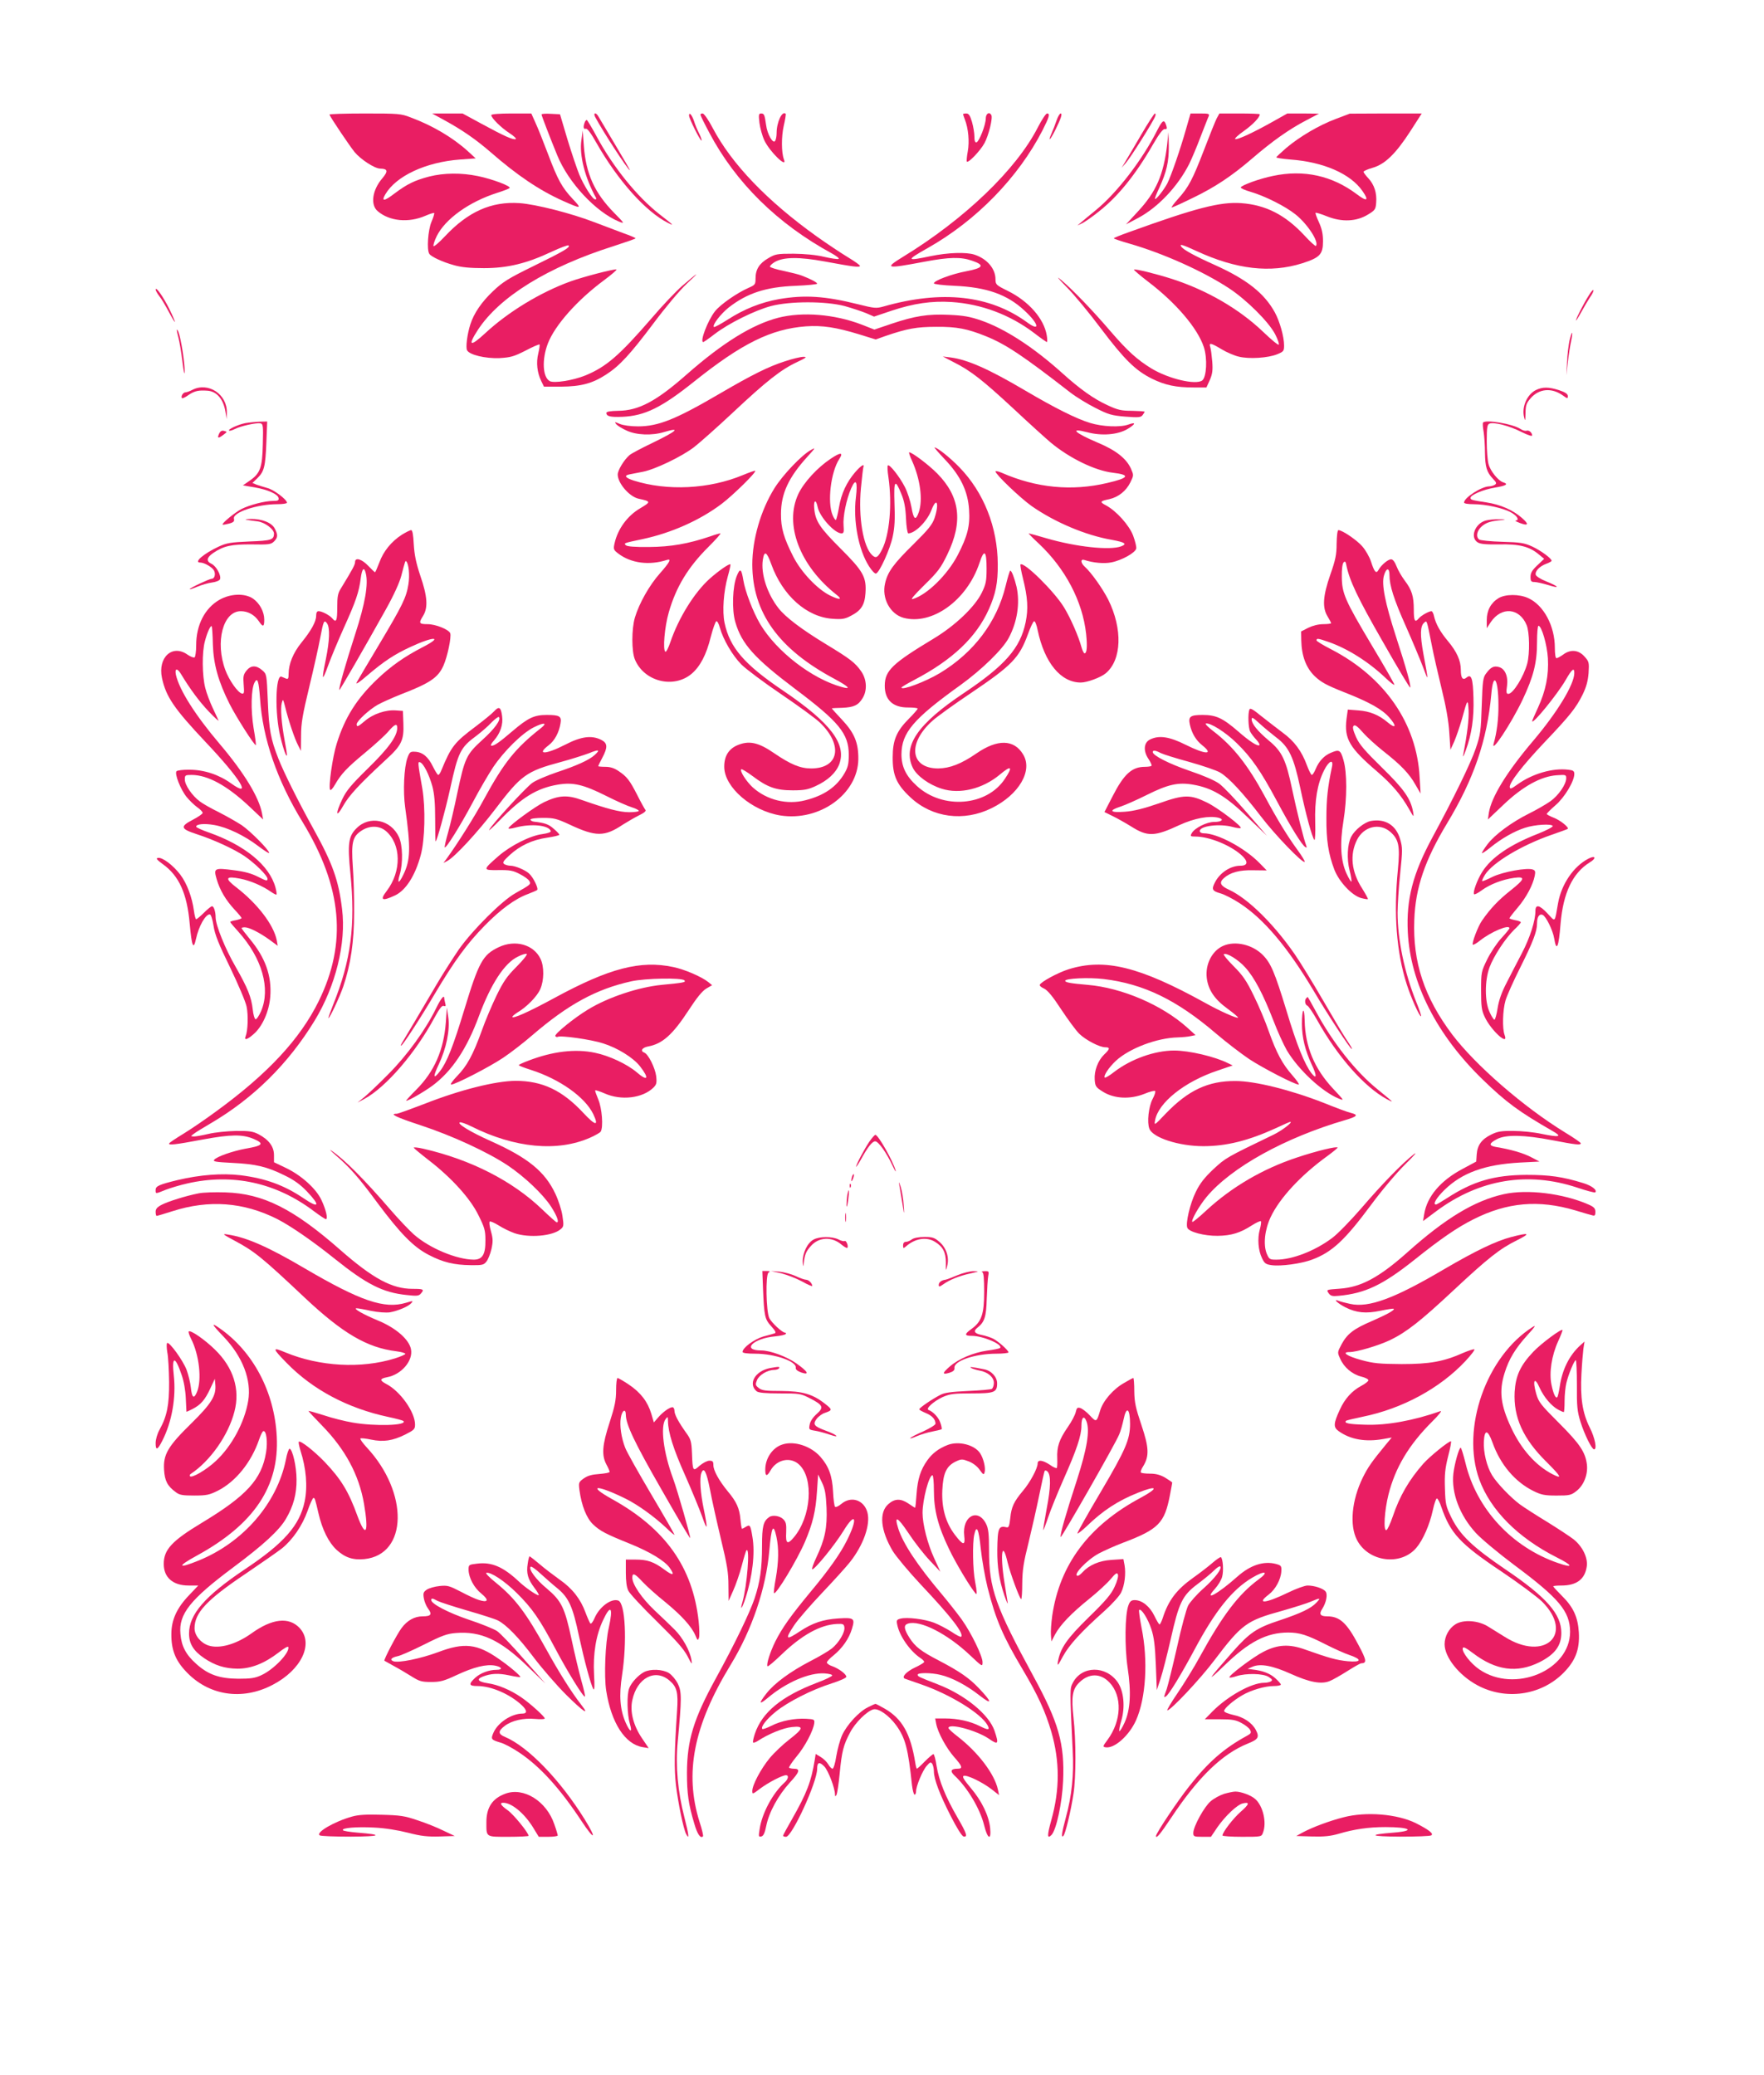
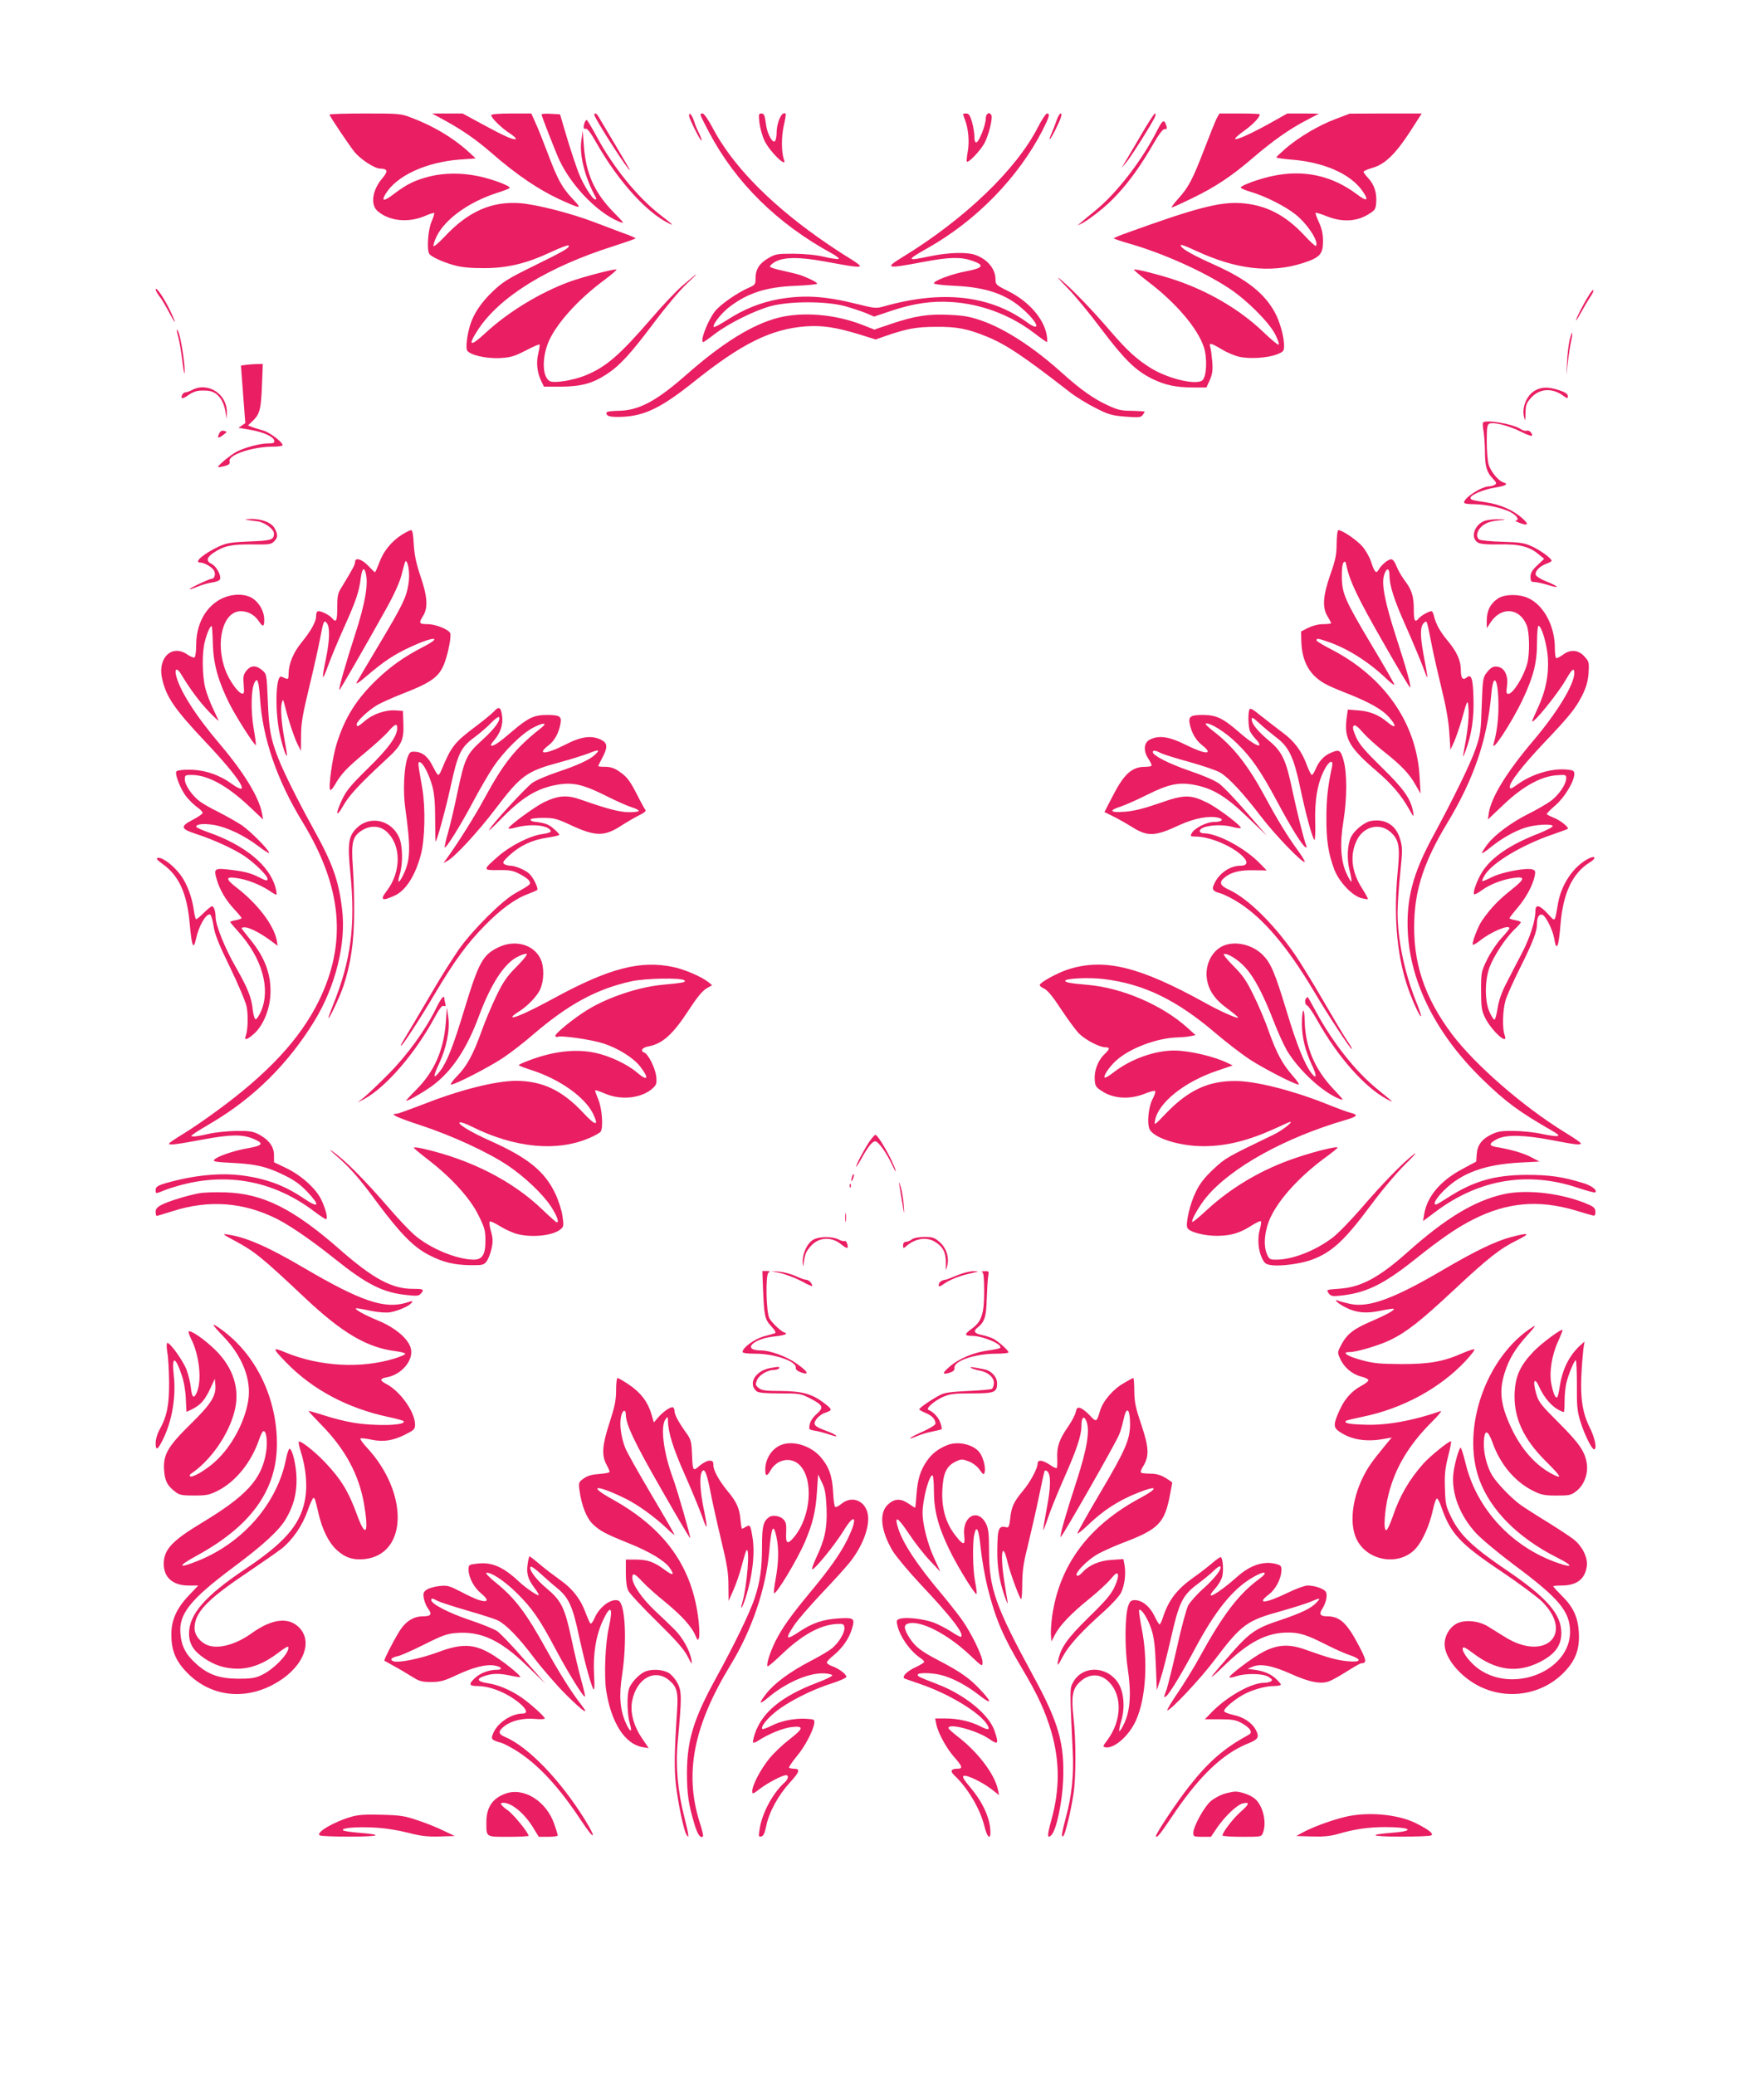
<svg xmlns="http://www.w3.org/2000/svg" version="1.0" width="1088pt" height="1280pt" viewBox="0 0 1088 1280" preserveAspectRatio="xMidYMid meet">
  <g transform="translate(0,1280) scale(0.1,-0.1)" fill="#e91e63" stroke="none">
    <path d="M2032 12093 c9 -22 125 -194 155 -231 37 -45 124 -102 158 -102 47 -1 50 -16 13 -60 -62 -72 -75 -164 -28 -203 73 -62 190 -73 294 -28 27 12 51 19 54 17 2 -3 -5 -28 -17 -55 -21 -50 -30 -172 -13 -197 12 -18 83 -51 153 -70 45 -13 100 -18 184 -18 146 0 264 29 417 101 54 25 101 43 105 39 12 -11 -28 -35 -214 -126 -157 -77 -191 -98 -252 -156 -70 -66 -118 -136 -140 -205 -19 -59 -30 -143 -20 -160 15 -28 112 -51 198 -48 69 4 89 9 162 46 45 24 85 41 87 38 2 -2 -1 -27 -8 -55 -14 -57 -7 -118 18 -170 l17 -35 105 0 c123 1 193 19 279 75 82 53 147 123 292 316 74 99 161 203 206 245 86 80 75 75 -29 -14 -36 -31 -122 -121 -189 -200 -200 -231 -280 -300 -409 -353 -77 -31 -192 -49 -219 -35 -44 24 -50 132 -12 232 43 112 181 268 346 390 47 35 82 65 77 67 -14 4 -200 -44 -284 -74 -185 -67 -384 -188 -526 -320 -93 -86 -109 -78 -44 22 134 204 430 387 837 516 74 24 135 45 135 48 0 3 -33 17 -73 31 -39 15 -121 46 -180 68 -142 55 -362 111 -462 118 -175 12 -319 -53 -462 -206 -34 -36 -65 -63 -69 -59 -3 4 5 32 20 62 52 105 199 211 371 266 39 12 74 26 78 30 12 11 -107 56 -196 74 -102 21 -208 20 -300 -3 -90 -24 -134 -45 -213 -104 -65 -50 -84 -51 -57 -5 67 113 249 198 460 214 l97 7 -49 45 c-93 84 -218 158 -353 208 -59 23 -75 24 -283 24 -121 0 -219 -3 -217 -7z" />
    <path d="M2740 12059 c110 -60 195 -119 284 -196 166 -145 303 -237 448 -302 114 -51 119 -50 62 10 -68 72 -94 120 -154 279 -28 74 -62 160 -77 192 l-26 58 -123 0 c-73 0 -124 -4 -124 -10 0 -18 61 -78 112 -111 28 -18 45 -35 39 -37 -17 -6 -72 19 -212 95 l-116 63 -94 0 -94 0 75 -41z" />
    <path d="M3340 12094 c0 -7 53 -145 97 -252 69 -169 238 -350 381 -409 36 -14 35 -12 -30 54 -121 123 -174 241 -187 413 l-7 95 -8 -59 c-14 -93 22 -234 91 -358 2 -5 0 -8 -6 -8 -16 0 -70 85 -98 153 -14 34 -47 132 -73 217 l-46 155 -57 3 c-31 2 -57 0 -57 -4z" />
    <path d="M3671 12078 c48 -90 203 -328 214 -328 2 0 -39 71 -91 158 -51 86 -98 165 -104 175 -15 26 -33 22 -19 -5z" />
    <path d="M4250 12087 c0 -19 71 -160 77 -154 2 3 -4 22 -15 44 -11 21 -25 55 -31 75 -13 39 -31 60 -31 35z" />
    <path d="M4320 12093 c0 -5 24 -54 54 -110 163 -309 420 -563 758 -747 29 -16 47 -31 40 -33 -7 -3 -47 3 -90 13 -49 12 -118 18 -187 19 -103 0 -113 -2 -157 -28 -55 -32 -78 -69 -78 -125 0 -36 -3 -40 -42 -57 -71 -31 -175 -103 -208 -145 -45 -57 -96 -191 -72 -190 4 1 36 23 72 51 84 64 244 144 345 171 118 31 337 31 455 0 46 -13 106 -33 133 -44 l48 -21 107 36 c135 45 248 62 371 54 183 -12 360 -78 509 -191 40 -31 76 -56 79 -56 3 0 3 19 -1 42 -17 102 -111 210 -241 274 -71 35 -75 39 -75 71 0 65 -51 126 -129 152 -51 17 -165 13 -271 -9 -152 -32 -154 -27 -18 50 301 170 559 436 708 726 42 83 48 104 28 104 -7 0 -33 -39 -57 -86 -132 -259 -451 -565 -828 -796 -122 -75 -112 -78 131 -32 150 28 222 30 291 6 80 -27 71 -45 -34 -65 -91 -17 -201 -58 -201 -75 0 -5 57 -12 128 -15 198 -9 324 -53 431 -153 90 -83 99 -134 14 -71 -229 166 -524 199 -885 96 -43 -12 -56 -11 -155 14 -204 51 -330 59 -488 32 -111 -20 -213 -60 -316 -126 -44 -28 -82 -49 -86 -46 -11 12 41 79 90 119 115 90 231 128 415 135 72 3 132 9 132 13 0 8 -40 29 -95 50 -17 7 -67 19 -112 29 -45 9 -83 21 -84 26 -1 6 13 19 30 29 54 31 150 32 308 3 177 -33 212 -37 217 -28 3 4 -31 28 -74 54 -43 26 -130 84 -192 128 -306 219 -525 447 -642 669 -26 50 -54 90 -62 90 -8 0 -14 -3 -14 -7z" />
    <path d="M4684 12043 c4 -32 17 -80 30 -108 32 -70 145 -179 121 -118 -16 43 -16 141 -1 207 9 38 14 71 12 74 -22 21 -56 -52 -56 -119 0 -19 -4 -40 -9 -48 -13 -21 -49 41 -56 99 -9 63 -12 70 -31 70 -14 0 -16 -8 -10 -57z" />
    <path d="M5940 12096 c0 -3 5 -17 11 -33 22 -56 29 -137 18 -197 -6 -32 -8 -60 -6 -63 10 -10 84 68 109 114 26 48 53 157 42 174 -13 22 -34 8 -34 -23 -1 -40 -40 -140 -57 -146 -9 -2 -13 9 -13 35 0 22 -7 63 -15 91 -12 40 -20 52 -35 52 -11 0 -20 -2 -20 -4z" />
    <path d="M6517 12058 c-8 -24 -22 -60 -31 -80 -25 -58 -10 -45 23 20 35 71 45 102 33 102 -6 0 -17 -19 -25 -42z" />
    <path d="M7038 11968 c-43 -73 -87 -149 -99 -168 l-21 -35 26 30 c28 31 170 256 181 288 4 9 3 17 -2 17 -4 0 -43 -60 -85 -132z" />
-     <path d="M7315 12003 c-35 -124 -91 -286 -115 -334 -21 -40 -70 -102 -76 -96 -3 2 10 34 27 70 44 96 59 160 58 257 l-2 85 -8 -75 c-22 -188 -68 -294 -182 -416 l-72 -78 72 38 c125 66 247 195 318 335 14 29 46 103 69 165 24 61 46 119 51 129 6 15 1 17 -53 17 l-59 0 -28 -97z" />
    <path d="M7504 12069 c-9 -18 -44 -105 -78 -194 -71 -184 -95 -230 -161 -303 -26 -29 -43 -52 -38 -52 4 0 60 25 123 56 142 68 246 137 375 248 122 105 225 178 330 233 l80 42 -98 1 -97 0 -89 -50 c-117 -66 -218 -113 -232 -108 -7 2 17 25 53 50 56 40 98 84 98 103 0 3 -56 5 -125 5 l-124 0 -17 -31z" />
    <path d="M8238 12066 c-104 -39 -222 -109 -304 -178 -32 -28 -60 -54 -62 -58 -1 -4 38 -10 87 -14 205 -15 371 -88 445 -195 41 -59 28 -67 -34 -20 -154 116 -328 154 -518 114 -80 -16 -194 -57 -199 -71 -2 -5 25 -17 60 -27 88 -26 213 -88 278 -140 75 -60 147 -172 125 -194 -3 -3 -35 26 -70 64 -119 128 -239 189 -391 200 -130 9 -280 -30 -692 -179 -51 -18 -93 -35 -93 -38 0 -3 44 -18 97 -33 208 -60 453 -170 613 -275 107 -70 246 -208 285 -284 16 -31 26 -60 22 -64 -4 -4 -46 31 -94 77 -148 142 -347 258 -563 328 -103 33 -230 64 -236 58 -2 -2 37 -36 88 -75 171 -130 305 -287 343 -403 23 -70 17 -185 -10 -206 -41 -29 -207 10 -313 74 -88 54 -147 107 -253 230 -111 130 -236 259 -304 316 -33 28 -22 13 33 -43 46 -46 141 -161 212 -256 145 -192 213 -259 315 -310 82 -40 148 -54 257 -54 l79 0 21 46 c16 37 19 60 15 113 -3 36 -8 76 -12 89 -10 30 2 28 69 -12 31 -19 80 -40 107 -46 64 -16 181 -8 237 15 39 16 42 20 42 54 0 53 -26 147 -57 204 -65 118 -172 203 -369 292 -127 57 -197 95 -209 115 -11 17 9 11 96 -29 245 -113 454 -137 651 -75 109 35 128 55 128 136 0 46 -7 77 -25 117 -14 30 -23 56 -21 58 3 3 35 -7 72 -22 91 -36 181 -32 252 12 43 26 47 32 50 73 5 60 -12 111 -48 150 -17 18 -30 36 -30 40 0 5 25 16 56 25 77 22 143 87 233 226 l70 109 -222 0 -222 -1 -87 -33z" />
    <path d="M3606 12044 c-10 -26 -7 -44 7 -38 9 3 32 -27 66 -88 132 -232 304 -424 441 -493 41 -21 36 -15 -52 53 -139 109 -286 291 -388 480 -30 56 -58 102 -61 102 -4 0 -10 -7 -13 -16z" />
    <path d="M7139 11999 c-93 -185 -248 -387 -381 -496 -35 -28 -74 -61 -88 -73 l-25 -21 32 15 c17 9 65 42 105 75 115 91 224 226 330 411 37 64 61 95 72 94 13 -2 15 3 10 20 -13 42 -23 37 -55 -25z" />
    <path d="M960 11014 c0 -6 10 -24 22 -40 13 -15 39 -60 60 -99 48 -90 49 -77 2 20 -37 74 -83 140 -84 119z" />
    <path d="M9799 10977 c-32 -50 -79 -143 -79 -154 0 -4 15 19 33 52 18 33 43 75 55 93 13 18 22 37 20 42 -2 5 -15 -9 -29 -33z" />
    <path d="M4800 10840 c-161 -42 -342 -154 -565 -350 -187 -165 -296 -223 -422 -224 -49 -1 -73 -5 -73 -13 0 -21 24 -27 99 -24 138 6 242 57 443 218 294 235 475 324 689 340 101 7 186 -6 327 -49 l103 -32 62 22 c132 45 190 56 312 56 127 1 192 -12 306 -58 123 -50 227 -119 519 -346 36 -28 106 -71 156 -96 80 -41 101 -47 185 -54 81 -6 95 -5 106 9 7 9 12 18 13 21 0 3 -35 5 -78 6 -66 0 -88 5 -152 35 -83 38 -167 97 -280 199 -177 159 -351 272 -498 323 -69 24 -109 31 -198 35 -132 6 -211 -7 -355 -55 l-106 -36 -79 31 c-167 64 -364 80 -514 42z" />
    <path d="M1091 10765 c-1 -5 4 -28 10 -50 6 -22 17 -87 24 -145 8 -68 13 -89 14 -59 1 51 -23 202 -38 240 -5 13 -10 20 -10 14z" />
    <path d="M9680 10698 c-6 -29 -13 -89 -15 -133 l-4 -80 9 80 c5 44 14 102 20 129 6 27 9 51 6 53 -2 2 -9 -20 -16 -49z" />
-     <path d="M4840 10571 c-102 -33 -200 -82 -394 -195 -278 -163 -385 -206 -511 -206 -45 0 -90 6 -112 15 -33 14 -34 14 -22 -2 8 -9 37 -27 64 -39 60 -28 156 -32 231 -9 107 32 79 6 -70 -66 -67 -32 -131 -66 -143 -76 -33 -28 -73 -93 -73 -120 0 -53 71 -136 128 -149 78 -17 78 -19 11 -59 -79 -46 -138 -127 -158 -214 -9 -39 -7 -43 23 -66 78 -59 189 -74 299 -39 30 10 19 -13 -43 -83 -65 -73 -128 -185 -154 -272 -21 -71 -21 -209 0 -259 57 -137 240 -182 351 -87 52 45 90 117 117 227 13 51 29 94 34 96 6 2 16 -16 22 -40 20 -72 78 -172 133 -227 29 -29 139 -111 245 -183 106 -72 215 -151 241 -177 143 -139 115 -281 -56 -281 -67 0 -127 25 -228 94 -100 69 -158 80 -232 47 -51 -24 -77 -68 -76 -133 2 -125 169 -269 346 -298 242 -38 478 132 481 347 1 102 -24 162 -101 244 -36 38 -64 69 -62 70 2 1 31 2 64 3 71 3 99 16 125 59 30 48 26 115 -7 164 -38 55 -66 77 -221 171 -148 90 -247 165 -290 220 -70 89 -110 212 -97 299 9 59 24 51 52 -27 70 -194 219 -327 380 -337 57 -4 75 -1 112 19 62 32 84 66 89 138 7 100 -13 136 -153 276 -129 129 -156 169 -163 248 -5 52 11 59 21 9 12 -61 105 -163 147 -163 14 0 16 8 13 48 -5 53 17 162 47 230 29 66 41 43 29 -56 -18 -144 16 -324 81 -425 17 -27 36 -47 43 -45 22 7 87 151 103 228 12 55 15 109 11 203 -5 145 3 157 42 61 18 -43 26 -84 29 -151 2 -51 9 -93 14 -93 42 0 117 75 143 144 33 85 49 41 19 -50 -14 -40 -38 -70 -129 -160 -124 -122 -160 -171 -176 -242 -22 -92 31 -190 114 -213 176 -47 391 108 468 338 29 89 44 78 44 -33 0 -78 -4 -97 -29 -149 -42 -87 -164 -204 -299 -285 -252 -152 -299 -196 -300 -288 -1 -89 50 -137 145 -136 32 0 58 -3 58 -7 0 -4 -24 -32 -53 -61 -77 -77 -101 -133 -101 -238 -1 -113 24 -169 110 -249 134 -125 328 -151 500 -66 169 83 256 232 194 332 -56 93 -158 95 -287 6 -94 -65 -165 -92 -236 -93 -173 0 -192 154 -36 294 29 26 133 101 233 168 258 174 302 219 356 366 15 42 32 78 38 80 6 2 16 -23 22 -55 42 -200 142 -323 266 -323 39 0 123 31 154 57 99 83 105 274 15 455 -36 70 -104 166 -144 202 -26 23 -28 50 -3 42 55 -18 122 -24 166 -15 64 12 150 60 154 86 2 11 -7 46 -19 79 -24 64 -104 153 -168 187 -40 21 -37 26 21 38 57 13 104 51 130 104 21 43 21 44 3 85 -28 62 -93 113 -203 159 -146 62 -178 94 -67 65 90 -24 188 -16 248 19 53 32 56 46 6 28 -51 -18 -160 -13 -235 10 -86 26 -219 93 -399 199 -227 134 -356 191 -461 205 l-49 6 67 -35 c106 -53 179 -111 368 -286 96 -90 201 -185 232 -211 116 -96 272 -172 382 -185 110 -13 100 -32 -34 -63 -219 -52 -438 -31 -652 63 -21 9 -38 12 -38 8 0 -18 152 -163 222 -213 143 -100 333 -181 496 -209 81 -15 96 -25 57 -40 -69 -26 -277 -4 -462 50 -57 17 -105 30 -108 30 -3 0 24 -28 61 -62 165 -155 271 -357 293 -558 8 -77 5 -120 -10 -120 -4 0 -13 17 -19 39 -17 64 -67 179 -107 244 -59 98 -249 285 -269 265 -2 -3 4 -41 15 -84 30 -120 34 -189 17 -272 -33 -160 -127 -267 -381 -437 -286 -191 -379 -327 -315 -461 25 -50 99 -104 178 -129 112 -36 254 -1 360 88 70 59 81 49 30 -27 -111 -169 -383 -191 -543 -44 -67 61 -95 119 -95 195 1 133 72 218 365 428 131 95 260 220 297 291 52 97 70 213 48 314 -13 54 -30 100 -39 100 -3 0 -16 -42 -28 -92 -54 -225 -197 -414 -408 -541 -87 -52 -235 -108 -235 -88 0 3 35 24 77 46 237 124 384 263 462 437 42 94 56 162 55 278 -1 227 -86 443 -237 598 -57 59 -136 122 -153 122 -3 0 25 -33 64 -74 97 -102 142 -197 149 -310 7 -99 -10 -164 -70 -280 -63 -121 -189 -245 -277 -271 -17 -6 5 21 71 86 84 82 102 106 142 189 98 202 78 357 -62 499 -51 52 -155 131 -173 131 -4 0 4 -24 17 -52 51 -113 68 -241 42 -317 -19 -55 -32 -47 -45 29 -7 39 -25 96 -42 128 -32 62 -94 141 -104 131 -4 -3 -2 -37 4 -75 23 -164 7 -352 -40 -444 -25 -49 -37 -56 -60 -35 -56 51 -87 235 -70 414 6 64 13 122 15 129 9 25 -14 11 -50 -30 -53 -62 -86 -132 -100 -216 -7 -40 -16 -76 -19 -79 -3 -3 -13 10 -21 30 -33 79 -11 264 41 345 28 43 9 44 -53 2 -81 -54 -165 -145 -199 -217 -88 -187 8 -442 236 -622 40 -31 18 -33 -41 -4 -78 39 -177 143 -226 239 -58 114 -77 177 -76 264 0 125 47 226 164 354 50 55 51 58 20 40 -58 -32 -174 -155 -224 -235 -85 -136 -137 -317 -137 -471 1 -297 163 -522 506 -705 89 -48 108 -68 47 -51 -184 50 -403 219 -504 388 -44 74 -93 202 -104 270 -12 72 -20 78 -40 29 -27 -64 -32 -210 -10 -285 39 -136 118 -224 370 -414 270 -203 330 -276 330 -405 0 -58 -5 -78 -27 -116 -49 -83 -125 -136 -240 -165 -114 -30 -238 1 -325 79 -40 37 -82 102 -71 112 3 3 35 -16 71 -43 90 -68 143 -87 247 -87 71 0 94 5 140 26 76 35 125 81 146 134 47 125 -52 256 -346 455 -240 162 -329 266 -361 418 -15 72 -6 194 20 287 11 38 18 72 16 74 -7 6 -73 -40 -127 -88 -94 -84 -192 -241 -243 -391 -12 -36 -26 -63 -31 -60 -17 10 -5 154 21 243 45 157 119 279 246 405 45 45 78 82 72 82 -5 0 -34 -8 -64 -19 -133 -45 -241 -64 -376 -65 -87 -1 -136 3 -143 11 -14 13 -13 13 105 38 177 38 352 116 486 217 71 54 215 195 207 204 -3 2 -36 -10 -75 -26 -208 -87 -467 -100 -675 -34 -52 17 -61 31 -25 38 12 2 49 10 82 16 74 14 241 94 316 152 31 24 139 119 239 213 209 196 297 265 395 311 59 28 65 33 40 33 -16 0 -68 -12 -115 -28z" />
    <path d="M1186 10395 c-15 -8 -35 -15 -42 -15 -15 0 -31 -27 -21 -36 2 -3 22 6 42 21 36 24 61 29 115 25 56 -4 97 -51 110 -127 l8 -48 1 40 c3 113 -115 191 -213 140z" />
    <path d="M9473 10394 c-54 -27 -88 -103 -73 -166 7 -29 8 -26 9 24 1 49 6 62 32 92 52 59 129 66 198 17 29 -21 31 -21 31 -4 0 13 -15 23 -53 36 -66 21 -102 21 -144 1z" />
-     <path d="M1513 10190 c-45 -9 -108 -38 -100 -46 3 -3 18 1 34 9 36 19 133 40 158 36 18 -4 19 -12 16 -129 -3 -145 -16 -180 -81 -225 l-42 -29 71 -12 c82 -14 145 -42 149 -66 3 -15 -4 -18 -35 -18 -50 0 -142 -24 -194 -50 -39 -20 -123 -89 -116 -96 2 -2 19 1 39 6 29 8 35 14 31 30 -10 39 142 90 268 90 33 0 59 4 59 9 0 19 -81 81 -122 91 -24 7 -54 16 -67 21 l-24 10 31 30 c42 41 49 72 55 222 l5 127 -47 -1 c-25 -1 -65 -5 -88 -9z" />
+     <path d="M1513 10190 l-42 -29 71 -12 c82 -14 145 -42 149 -66 3 -15 -4 -18 -35 -18 -50 0 -142 -24 -194 -50 -39 -20 -123 -89 -116 -96 2 -2 19 1 39 6 29 8 35 14 31 30 -10 39 142 90 268 90 33 0 59 4 59 9 0 19 -81 81 -122 91 -24 7 -54 16 -67 21 l-24 10 31 30 c42 41 49 72 55 222 l5 127 -47 -1 c-25 -1 -65 -5 -88 -9z" />
    <path d="M9147 10193 c-3 -5 -1 -30 4 -58 4 -27 8 -85 8 -127 1 -88 11 -121 49 -161 22 -23 24 -29 12 -37 -8 -5 -24 -10 -35 -10 -48 -1 -155 -70 -155 -100 0 -6 24 -10 58 -10 76 0 184 -24 232 -51 39 -22 53 -48 28 -50 -7 0 5 -7 26 -15 54 -20 58 -8 12 32 -56 49 -133 82 -218 95 -92 14 -98 16 -98 28 0 18 77 51 149 63 72 12 87 22 52 33 -30 9 -79 70 -90 112 -6 21 -11 84 -11 141 0 87 3 104 17 109 27 11 124 -14 196 -51 40 -20 67 -29 67 -22 0 18 -21 35 -35 29 -8 -2 -24 2 -37 11 -49 32 -218 60 -231 39z" />
    <path d="M1351 10124 c-13 -29 -4 -30 28 -5 23 17 23 18 3 23 -14 4 -23 -1 -31 -18z" />
    <path d="M1520 9594 c14 -3 45 -7 69 -10 45 -6 101 -48 101 -76 -1 -38 -17 -43 -152 -48 -116 -5 -140 -9 -190 -32 -92 -43 -156 -98 -113 -98 25 0 73 -28 85 -49 11 -22 4 -51 -14 -51 -14 0 -136 -57 -136 -64 0 -3 21 4 47 15 26 11 67 23 91 26 24 3 46 12 49 20 9 23 -24 82 -52 95 -35 16 -31 39 10 67 65 44 112 54 238 53 105 -2 119 0 137 18 24 24 25 41 5 79 -18 37 -80 61 -148 60 -28 -1 -41 -3 -27 -5z" />
    <path d="M9163 9589 c-66 -19 -97 -103 -50 -134 17 -11 49 -14 132 -13 125 3 188 -13 245 -61 l34 -28 -42 -40 c-32 -30 -42 -47 -42 -71 0 -27 4 -32 24 -32 13 0 52 -9 86 -19 76 -24 66 -9 -16 24 -33 13 -60 31 -62 40 -5 22 24 52 64 67 19 7 34 15 34 19 0 14 -66 63 -120 88 -48 22 -72 26 -185 29 -71 2 -136 9 -142 14 -22 18 -14 55 17 82 29 24 54 32 130 39 21 2 12 4 -20 4 -30 1 -69 -3 -87 -8z" />
    <path d="M2479 9502 c-65 -42 -114 -102 -139 -171 -13 -34 -25 -61 -27 -61 -2 0 -21 18 -42 40 -40 42 -81 54 -81 23 0 -16 -15 -44 -87 -162 -19 -29 -23 -51 -23 -118 0 -83 -6 -97 -31 -67 -16 19 -63 44 -84 44 -10 0 -15 -9 -15 -28 0 -36 -30 -91 -91 -166 -51 -63 -79 -132 -79 -194 0 -26 -3 -33 -15 -28 -8 3 -21 9 -29 12 -37 15 -42 -227 -7 -369 19 -81 40 -137 41 -112 0 6 -6 44 -14 85 -20 109 -27 201 -18 234 7 27 8 25 21 -25 19 -79 59 -199 80 -237 l17 -34 1 94 c0 77 9 129 51 303 28 116 58 251 67 300 20 106 24 114 42 90 19 -27 16 -107 -7 -220 -28 -135 -24 -145 14 -40 18 50 62 155 98 235 72 159 93 220 103 304 8 60 21 72 31 30 17 -67 -4 -187 -65 -375 -59 -182 -104 -340 -98 -345 3 -3 149 250 288 499 48 86 83 163 94 205 24 92 25 96 31 89 15 -15 22 -85 13 -141 -13 -82 -36 -129 -181 -372 -69 -115 -131 -220 -138 -233 -8 -16 15 -1 66 43 101 86 165 129 267 176 144 67 205 65 74 -2 -114 -59 -196 -117 -281 -198 -126 -120 -199 -236 -249 -396 -26 -82 -52 -267 -41 -286 4 -5 17 9 30 32 38 66 72 103 187 198 59 49 124 108 143 131 39 45 54 51 54 21 0 -52 -55 -127 -181 -250 -104 -102 -133 -137 -158 -190 -44 -92 -39 -120 6 -40 36 64 100 133 260 281 100 91 115 122 111 227 l-3 77 -43 3 c-62 5 -141 -22 -189 -63 -45 -38 -53 -42 -53 -22 0 19 77 90 130 120 25 14 88 42 140 63 182 70 232 104 265 178 25 56 50 177 42 200 -9 23 -90 56 -140 56 -53 0 -56 6 -27 52 31 51 26 120 -17 245 -27 81 -37 130 -41 196 -3 58 -8 87 -16 87 -7 0 -32 -13 -57 -28z" />
    <path d="M8244 9447 c0 -68 -7 -101 -39 -192 -46 -132 -50 -203 -17 -257 12 -20 22 -38 22 -42 0 -3 -22 -6 -48 -6 -30 0 -65 -9 -92 -22 l-45 -23 1 -55 c2 -95 29 -169 83 -221 39 -37 71 -55 182 -99 153 -60 234 -105 278 -156 48 -54 41 -73 -11 -29 -53 45 -110 68 -179 73 l-66 5 -8 -58 c-15 -122 18 -178 190 -325 91 -79 146 -143 196 -231 29 -51 30 -52 25 -19 -14 82 -56 142 -192 275 -106 104 -139 142 -160 188 -19 44 -23 62 -15 70 8 8 23 -2 57 -41 25 -29 83 -81 127 -116 107 -84 159 -138 197 -206 l32 -55 -6 100 c-17 332 -215 618 -544 789 -51 26 -92 51 -92 56 0 14 9 13 75 -10 115 -40 243 -120 348 -219 31 -30 57 -50 57 -44 0 5 -61 113 -137 239 -168 282 -186 323 -187 426 -1 47 4 81 11 89 9 9 13 5 17 -17 19 -94 68 -199 223 -469 92 -162 169 -291 171 -286 5 14 -23 114 -89 318 -66 204 -89 320 -73 373 14 49 34 50 34 3 0 -65 27 -150 102 -318 39 -88 86 -200 105 -250 35 -95 35 -94 2 83 -21 117 -20 171 6 192 16 13 14 21 46 -140 11 -58 39 -179 61 -270 27 -109 43 -200 47 -270 l7 -105 23 50 c12 28 34 91 48 140 34 125 37 129 41 52 2 -57 -7 -136 -34 -277 -2 -14 5 0 16 30 37 99 52 203 48 325 -3 120 -13 150 -42 126 -24 -20 -36 -4 -36 47 0 58 -25 112 -79 177 -48 57 -75 106 -86 153 -3 17 -11 32 -16 32 -16 0 -64 -27 -78 -44 -24 -29 -31 -17 -31 53 0 83 -12 122 -56 180 -18 24 -41 63 -50 87 -11 28 -23 44 -34 44 -19 0 -61 -35 -78 -66 -14 -25 -25 -13 -46 52 -9 28 -33 70 -53 93 -32 38 -124 101 -148 101 -6 0 -10 -35 -11 -83z" />
    <path d="M1353 9100 c-90 -52 -143 -155 -143 -280 0 -38 -5 -72 -10 -75 -6 -3 -24 4 -42 16 -94 68 -186 -15 -159 -143 25 -116 75 -189 268 -394 217 -229 292 -352 158 -256 -75 54 -166 84 -256 84 -39 1 -75 -4 -80 -9 -14 -14 24 -112 62 -159 17 -21 46 -49 65 -63 19 -13 34 -29 34 -35 0 -6 -26 -24 -58 -41 -83 -43 -80 -57 20 -90 103 -33 231 -92 295 -135 66 -45 143 -121 143 -141 0 -15 -8 -13 -57 12 -41 21 -84 33 -149 41 -123 16 -127 13 -108 -54 20 -69 57 -131 111 -189 24 -25 43 -49 43 -52 0 -3 -16 -9 -35 -13 -19 -3 -35 -8 -35 -11 0 -3 23 -30 51 -61 146 -163 199 -351 139 -490 -13 -29 -28 -51 -34 -49 -6 2 -14 29 -17 60 -9 78 -31 132 -106 264 -64 110 -122 255 -123 303 0 37 -11 70 -22 70 -6 0 -28 -18 -50 -40 -22 -22 -44 -40 -48 -40 -4 0 -10 24 -14 53 -11 82 -43 168 -84 222 -43 57 -111 109 -138 103 -14 -2 -7 -11 31 -39 99 -71 149 -181 165 -366 13 -141 23 -167 39 -94 17 78 58 151 85 151 7 0 17 -31 23 -70 8 -54 31 -112 102 -257 50 -104 96 -212 102 -242 11 -53 8 -148 -6 -183 -11 -27 10 -22 49 13 55 47 96 141 103 231 10 128 -30 241 -127 357 -27 33 -50 63 -50 66 0 3 9 5 20 5 27 0 92 -33 154 -78 l49 -36 -6 34 c-19 96 -120 227 -250 327 -73 56 -66 71 25 53 62 -12 137 -44 191 -82 16 -11 30 -18 32 -16 3 2 0 22 -6 44 -37 136 -187 260 -411 339 -43 15 -78 31 -78 36 0 16 50 21 112 10 80 -14 186 -65 271 -130 37 -28 67 -47 67 -42 0 18 -114 133 -169 171 -31 20 -94 56 -141 80 -47 23 -100 53 -118 67 -47 35 -92 101 -92 135 0 26 2 28 43 28 99 -1 216 -65 350 -190 l90 -85 -7 39 c-19 99 -110 249 -260 426 -152 179 -250 334 -271 428 -8 40 8 43 31 5 56 -93 114 -171 171 -231 35 -37 63 -62 61 -57 -2 6 -18 40 -35 76 -17 36 -39 93 -47 126 -19 74 -21 220 -2 288 14 54 35 100 42 92 2 -2 6 -53 7 -113 4 -122 34 -229 103 -366 39 -78 155 -260 162 -254 2 2 -4 50 -14 106 -18 111 -15 240 6 280 18 34 26 11 34 -99 16 -246 105 -505 262 -761 245 -403 276 -746 100 -1105 -115 -234 -314 -448 -631 -679 -65 -48 -157 -111 -203 -139 -46 -28 -85 -54 -88 -59 -9 -14 37 -9 206 23 174 32 245 33 314 4 68 -29 58 -42 -48 -60 -80 -15 -179 -49 -195 -69 -9 -11 12 -14 111 -19 145 -7 214 -23 323 -77 58 -28 97 -56 138 -99 85 -89 76 -108 -21 -42 -120 81 -236 123 -390 142 -113 13 -247 3 -387 -30 -114 -28 -135 -37 -135 -61 0 -25 -2 -25 62 1 29 11 88 29 133 39 280 64 548 5 781 -171 36 -27 69 -49 74 -49 14 0 1 58 -27 117 -32 70 -124 153 -218 198 l-75 36 0 44 c0 52 -31 94 -94 128 -35 18 -56 22 -141 21 -55 -1 -131 -9 -168 -18 -38 -9 -78 -16 -90 -16 -22 1 -22 1 -2 16 11 9 57 37 103 64 265 155 481 369 643 635 129 212 195 478 169 686 -21 178 -58 282 -176 495 -92 166 -184 350 -217 435 -47 119 -58 178 -65 353 -7 168 -7 168 -35 192 -37 32 -70 31 -97 -3 -19 -24 -21 -37 -17 -86 4 -50 3 -58 -11 -55 -24 5 -78 80 -102 145 -64 172 -15 363 95 363 45 0 84 -22 111 -61 26 -39 34 -37 34 9 0 48 -28 101 -70 130 -51 34 -139 31 -207 -8z" />
    <path d="M9242 9110 c-47 -29 -72 -76 -72 -135 l0 -50 25 38 c66 97 177 88 221 -19 18 -43 20 -174 4 -236 -22 -82 -88 -188 -117 -188 -12 0 -14 9 -8 49 8 60 -13 108 -52 117 -30 8 -49 -2 -77 -40 -19 -24 -22 -47 -27 -199 -5 -158 -8 -179 -37 -264 -30 -89 -137 -308 -267 -548 -121 -224 -162 -382 -152 -585 16 -315 179 -635 463 -910 143 -139 225 -199 429 -316 64 -36 44 -41 -67 -18 -46 10 -123 18 -173 18 -75 1 -98 -3 -137 -22 -59 -29 -86 -65 -90 -123 l-3 -44 -84 -45 c-136 -72 -220 -171 -237 -280 l-7 -42 83 62 c265 196 563 246 869 144 57 -19 106 -32 110 -29 14 14 -21 41 -73 57 -129 40 -210 51 -351 51 -199 -1 -330 -39 -491 -144 -33 -21 -63 -39 -67 -39 -22 0 1 40 53 91 108 105 248 156 465 168 l120 6 -51 27 c-49 26 -130 49 -217 63 -47 8 -44 23 9 50 55 27 164 25 337 -8 146 -28 177 -32 177 -19 0 4 -43 34 -96 66 -258 158 -555 417 -698 606 -171 228 -243 445 -233 705 7 199 65 369 202 596 165 273 247 512 273 797 12 143 44 96 44 -68 1 -83 -10 -169 -29 -235 -21 -73 108 122 178 269 67 142 89 228 89 353 0 57 4 103 9 103 19 0 53 -116 58 -200 6 -106 -13 -200 -61 -305 -20 -43 -36 -80 -36 -83 0 -26 157 167 207 254 39 68 53 79 53 42 -1 -71 -105 -242 -254 -418 -163 -192 -257 -346 -273 -443 l-6 -42 98 93 c118 112 229 173 326 180 56 4 59 3 59 -18 0 -38 -47 -106 -97 -142 -27 -19 -87 -54 -134 -77 -106 -53 -209 -129 -254 -188 -19 -25 -35 -50 -35 -55 0 -4 24 11 53 35 67 54 146 100 213 121 60 20 165 26 171 11 2 -6 -41 -28 -94 -49 -171 -67 -285 -145 -341 -234 -31 -49 -60 -128 -50 -138 4 -3 25 8 48 25 51 37 127 66 198 76 73 10 68 -7 -23 -79 -71 -56 -123 -110 -174 -184 -25 -35 -65 -141 -57 -149 3 -3 23 8 44 25 69 55 182 102 182 76 0 -3 -22 -31 -50 -61 -27 -29 -66 -88 -87 -130 -37 -76 -38 -79 -38 -192 0 -98 3 -123 22 -163 38 -83 151 -186 123 -112 -15 39 -12 154 6 214 9 30 49 119 89 199 80 160 105 225 105 274 0 40 13 62 34 54 21 -8 64 -96 72 -146 14 -86 28 -54 39 89 16 191 74 315 181 381 42 25 35 45 -8 23 -92 -47 -167 -157 -188 -274 -22 -125 -15 -118 -64 -66 -51 55 -76 60 -76 16 0 -59 -33 -163 -83 -259 -28 -53 -70 -135 -94 -182 -31 -59 -48 -108 -56 -157 -6 -40 -15 -72 -20 -72 -4 0 -18 21 -30 48 -30 65 -30 193 0 275 26 70 97 178 152 232 23 21 41 42 41 46 0 4 -16 10 -35 13 -19 4 -35 9 -35 12 0 3 23 33 52 67 53 63 93 139 104 195 5 25 3 33 -11 38 -34 14 -187 -14 -250 -45 -33 -17 -61 -28 -63 -26 -3 2 5 20 17 39 47 75 227 183 412 247 52 18 96 34 98 36 11 8 -46 54 -86 69 -23 9 -43 20 -43 23 0 4 24 28 54 54 56 48 116 148 116 193 0 18 -7 23 -37 26 -96 12 -221 -24 -314 -91 -36 -26 -45 -30 -47 -17 -5 26 76 131 213 276 159 167 195 213 236 295 23 47 33 84 37 133 4 66 3 71 -25 102 -37 42 -87 46 -132 12 -17 -12 -35 -22 -41 -22 -6 0 -10 26 -10 64 0 135 -69 264 -165 307 -55 25 -140 25 -183 -1z" />
    <path d="M3049 8414 c-13 -15 -65 -57 -115 -95 -131 -98 -151 -123 -212 -271 -6 -16 -15 -28 -19 -28 -5 1 -19 24 -33 52 -29 60 -64 89 -110 91 -29 2 -34 -2 -47 -38 -21 -58 -28 -206 -14 -305 35 -250 33 -325 -11 -415 -28 -58 -40 -58 -22 2 20 67 18 179 -5 229 -49 108 -182 136 -262 55 -50 -49 -56 -96 -38 -276 32 -323 4 -538 -106 -812 -18 -46 -32 -83 -29 -83 8 0 68 128 91 194 46 136 67 277 67 456 1 91 -3 219 -8 286 -10 146 -2 183 52 219 51 34 110 34 152 -1 95 -81 98 -248 5 -370 -44 -57 -29 -65 52 -27 66 31 124 122 158 248 26 95 30 291 10 410 -29 164 -29 168 -14 163 21 -7 56 -76 76 -149 12 -46 17 -102 17 -201 0 -76 1 -138 3 -138 7 0 58 183 89 323 50 229 64 256 163 329 29 22 71 58 92 81 22 22 42 37 46 34 15 -16 -26 -73 -103 -142 -98 -90 -107 -109 -154 -330 -17 -83 -42 -190 -56 -239 -14 -48 -23 -90 -21 -93 8 -8 96 133 172 276 41 78 99 177 127 219 68 101 179 210 251 246 62 31 86 29 45 -4 -159 -125 -229 -212 -353 -440 -57 -106 -165 -277 -232 -369 l-18 -24 25 13 c46 25 185 175 294 318 160 211 193 235 406 292 63 17 141 42 173 54 61 25 71 22 35 -11 -34 -31 -111 -66 -235 -107 -61 -21 -130 -50 -151 -66 -40 -29 -250 -257 -265 -289 -4 -9 25 18 65 59 136 141 229 198 358 220 95 16 158 1 300 -70 63 -32 134 -63 158 -70 23 -7 42 -17 42 -22 0 -4 -26 -8 -59 -8 -58 0 -137 21 -291 75 -91 33 -143 30 -234 -13 -54 -26 -204 -135 -220 -160 -3 -6 18 -4 46 4 95 25 203 14 215 -22 2 -7 -17 -14 -52 -19 -73 -9 -195 -70 -271 -136 -98 -86 -98 -87 0 -86 70 1 91 -3 131 -24 26 -13 53 -32 59 -42 13 -21 10 -23 -86 -77 -81 -45 -261 -224 -347 -345 -34 -50 -94 -143 -132 -207 -78 -133 -210 -356 -222 -375 -4 -7 -6 -13 -3 -13 9 0 119 169 208 320 120 202 198 309 308 421 99 101 188 166 268 195 26 10 51 21 55 24 10 9 -24 79 -50 102 -24 22 -86 48 -115 48 -13 0 -30 5 -38 10 -12 9 -7 18 33 55 64 59 141 95 232 108 41 6 75 14 75 18 0 4 -16 21 -35 37 -31 28 -54 36 -123 44 -12 2 -21 8 -20 13 2 6 37 10 78 10 67 0 85 -5 165 -42 160 -75 214 -75 326 0 30 19 75 45 101 58 31 15 44 26 39 33 -5 6 -28 47 -50 91 -48 94 -65 115 -116 149 -26 18 -51 26 -81 26 -24 0 -44 2 -44 4 0 3 11 26 25 52 34 64 33 90 -6 110 -59 30 -124 22 -224 -30 -119 -61 -180 -63 -101 -3 37 28 64 79 73 134 8 45 -5 53 -85 53 -77 0 -115 -18 -209 -98 -82 -70 -113 -92 -131 -92 -9 0 -3 13 16 34 38 44 56 97 49 148 -7 56 -19 63 -48 32z" />
    <path d="M7706 8423 c-10 -25 -7 -113 5 -136 6 -12 23 -34 37 -49 14 -15 23 -30 20 -34 -10 -10 -60 22 -133 86 -94 81 -135 100 -217 100 -77 0 -90 -10 -79 -60 12 -54 38 -97 76 -127 75 -60 20 -58 -102 3 -100 50 -163 60 -219 33 -40 -19 -44 -71 -10 -121 13 -20 22 -39 18 -42 -3 -3 -21 -6 -40 -6 -81 0 -130 -45 -200 -182 l-50 -97 51 -25 c29 -14 80 -43 114 -64 101 -64 144 -63 298 9 92 42 182 59 240 45 38 -10 21 -26 -27 -26 -46 0 -121 -38 -138 -70 -10 -18 -7 -20 23 -20 83 0 211 -51 281 -112 46 -40 45 -68 -3 -68 -61 0 -126 -42 -157 -102 -23 -44 -17 -54 32 -68 26 -7 80 -35 121 -62 150 -98 297 -273 458 -544 87 -147 223 -354 232 -354 5 0 -2 12 -37 65 -15 22 -78 128 -140 235 -62 107 -141 236 -175 285 -132 190 -290 344 -405 397 -53 24 -62 44 -32 71 39 35 95 51 181 49 l84 -1 -44 45 c-92 94 -260 184 -345 184 -14 0 -24 6 -24 14 0 32 124 47 203 25 21 -6 43 -9 49 -7 16 6 -139 124 -206 157 -104 51 -142 51 -297 -4 -96 -33 -156 -48 -211 -52 -92 -7 -103 7 -26 32 28 9 100 41 160 71 132 66 195 80 287 64 116 -20 201 -70 335 -200 l120 -115 -125 144 c-68 79 -144 159 -169 177 -27 20 -99 51 -182 79 -128 44 -228 95 -228 116 0 13 17 11 49 -6 16 -8 96 -33 177 -55 82 -23 167 -52 189 -65 53 -31 140 -124 253 -272 86 -113 258 -291 269 -279 3 3 -17 36 -44 73 -62 85 -123 184 -203 333 -103 190 -193 305 -314 398 -33 25 -55 47 -49 49 24 8 122 -53 190 -120 90 -87 149 -172 248 -357 83 -156 155 -273 176 -285 9 -6 10 -3 5 11 -15 39 -56 203 -86 344 -38 182 -62 234 -143 301 -70 59 -107 104 -107 132 0 16 9 11 48 -25 26 -24 73 -63 104 -87 78 -58 108 -122 148 -312 33 -157 73 -306 87 -320 4 -4 7 45 5 109 -4 134 13 237 54 319 30 61 61 74 49 21 -26 -122 -34 -199 -34 -313 -1 -137 12 -221 49 -319 29 -75 108 -159 164 -175 22 -6 41 -9 43 -7 2 2 -14 31 -35 65 -67 103 -78 210 -32 301 42 83 139 106 205 49 52 -46 61 -86 47 -232 -27 -273 -9 -510 54 -707 26 -82 81 -206 89 -198 2 2 -11 42 -30 88 -73 182 -115 385 -115 551 0 46 7 154 16 240 15 144 15 161 0 212 -25 88 -93 129 -181 113 -40 -8 -99 -55 -121 -97 -24 -47 -28 -137 -10 -208 9 -35 14 -66 11 -69 -2 -3 -16 20 -30 50 -36 79 -42 183 -19 323 23 141 23 301 0 378 -18 62 -26 66 -79 43 -40 -17 -72 -51 -92 -99 -8 -20 -19 -37 -24 -37 -4 0 -18 27 -30 59 -32 88 -78 150 -151 203 -36 27 -95 73 -132 102 -51 42 -68 51 -72 39z" />
    <path d="M3075 6957 c-97 -46 -122 -91 -211 -384 -69 -227 -107 -324 -150 -380 -42 -55 -45 -37 -8 41 47 99 70 212 59 291 l-9 60 -6 -90 c-13 -172 -71 -305 -183 -417 -37 -37 -65 -68 -62 -68 15 0 107 53 162 93 120 89 212 226 288 432 73 196 157 325 239 364 25 13 50 20 55 17 5 -4 -23 -39 -63 -79 -59 -59 -81 -91 -123 -177 -28 -58 -70 -156 -92 -219 -54 -149 -91 -217 -153 -280 -27 -28 -43 -51 -35 -51 25 0 235 108 320 165 45 30 127 93 182 141 219 188 392 283 609 331 87 19 310 23 327 6 12 -12 -4 -15 -140 -28 -142 -14 -330 -76 -454 -152 -85 -51 -209 -152 -202 -164 4 -5 10 -7 14 -5 17 11 208 -16 281 -40 89 -28 186 -88 228 -142 59 -76 47 -95 -21 -36 -59 50 -169 102 -257 120 -121 26 -262 9 -412 -49 -32 -12 -58 -24 -58 -27 0 -4 33 -16 73 -29 179 -57 335 -168 386 -273 36 -76 15 -74 -60 6 -131 141 -254 199 -419 199 -124 -1 -341 -55 -562 -142 -86 -33 -163 -61 -171 -61 -48 0 -5 -21 150 -72 194 -64 412 -165 535 -247 104 -70 217 -177 267 -254 37 -58 51 -97 35 -97 -4 0 -44 36 -90 80 -182 175 -440 307 -732 374 -35 8 -62 11 -60 6 2 -4 44 -39 93 -77 140 -108 256 -236 306 -339 37 -74 43 -94 43 -153 1 -88 -18 -121 -72 -121 -106 1 -272 70 -369 155 -29 26 -94 94 -145 153 -162 188 -286 312 -363 364 -16 11 -7 1 20 -23 90 -77 147 -141 263 -299 141 -189 223 -273 317 -321 86 -45 156 -62 258 -63 70 -1 81 1 97 22 10 12 24 47 31 77 10 46 10 64 -3 110 -9 31 -12 58 -7 60 4 3 29 -8 55 -24 26 -17 70 -38 98 -48 89 -30 235 -18 284 25 19 15 20 23 11 82 -5 36 -25 97 -44 137 -64 136 -168 221 -395 323 -128 57 -215 110 -193 117 6 2 38 -9 70 -25 267 -134 532 -159 734 -69 31 14 60 30 64 37 17 28 8 144 -15 198 -12 29 -21 54 -19 56 2 3 29 -6 59 -19 102 -45 232 -29 299 35 20 20 23 29 18 73 -7 51 -48 134 -73 144 -27 10 -14 31 23 38 89 16 152 73 250 223 50 77 84 119 109 134 l36 21 -23 19 c-43 34 -148 79 -217 93 -202 43 -394 -7 -731 -190 -160 -87 -261 -132 -261 -117 0 4 15 16 32 27 56 33 120 98 140 143 24 54 25 139 2 187 -42 89 -157 121 -259 72z" />
    <path d="M7545 6966 c-69 -30 -112 -114 -102 -198 9 -74 48 -132 128 -190 38 -28 68 -53 65 -55 -6 -7 -114 41 -203 91 -405 224 -620 277 -843 207 -66 -21 -171 -78 -177 -96 -2 -6 11 -16 27 -23 21 -10 53 -48 105 -128 41 -62 91 -130 111 -150 40 -39 125 -84 162 -84 30 0 28 -11 -8 -45 -38 -37 -62 -100 -58 -155 3 -41 7 -47 52 -75 70 -43 167 -47 255 -12 33 14 63 21 66 17 3 -5 -4 -27 -16 -49 -25 -48 -35 -144 -20 -183 21 -56 183 -108 333 -108 143 0 278 34 447 111 46 22 86 39 89 39 19 0 -50 -53 -101 -78 -296 -143 -296 -143 -372 -213 -56 -53 -84 -88 -110 -142 -35 -71 -63 -191 -52 -220 10 -26 105 -51 187 -50 84 1 140 18 212 65 27 17 51 28 55 25 3 -4 0 -27 -7 -52 -15 -54 -10 -127 14 -176 15 -32 23 -38 59 -43 57 -8 182 9 249 34 124 46 203 120 366 340 66 89 156 196 211 250 53 52 76 79 51 60 -71 -55 -196 -184 -323 -332 -65 -75 -145 -158 -180 -184 -105 -79 -245 -134 -345 -134 -40 0 -44 2 -59 37 -22 55 -13 146 24 225 55 117 186 259 351 378 34 25 62 48 62 51 0 11 -132 -21 -251 -61 -212 -70 -403 -183 -557 -325 -46 -43 -85 -75 -88 -72 -9 9 43 100 88 154 152 182 482 365 855 474 75 22 83 32 36 44 -16 3 -91 31 -168 62 -204 80 -424 135 -545 135 -168 1 -291 -57 -429 -200 -70 -74 -73 -76 -67 -44 19 110 182 240 385 308 l94 32 -29 14 c-79 40 -239 78 -332 78 -119 0 -266 -52 -370 -132 -29 -23 -55 -38 -58 -35 -10 10 25 63 69 104 84 77 253 141 382 144 28 1 63 4 79 8 l30 6 -52 47 c-155 139 -402 245 -613 263 -105 9 -139 15 -139 25 0 15 144 22 237 11 248 -30 451 -129 693 -336 63 -54 156 -125 205 -158 87 -57 281 -157 305 -157 6 0 -11 25 -38 56 -62 70 -99 139 -147 274 -20 58 -61 156 -92 218 -45 93 -68 126 -124 182 -38 38 -65 71 -61 74 18 11 90 -34 133 -82 56 -62 110 -165 173 -327 25 -66 63 -149 83 -184 71 -119 215 -254 319 -297 37 -15 36 -14 -35 62 -114 122 -171 259 -174 418 -2 93 -17 76 -17 -19 0 -84 20 -165 61 -253 32 -67 31 -94 -2 -52 -42 54 -91 175 -154 385 -73 239 -97 295 -147 345 -64 64 -169 88 -243 56z" />
    <path d="M2691 6583 c-65 -134 -180 -293 -296 -409 -60 -61 -128 -125 -150 -143 l-40 -32 43 23 c132 71 315 283 432 501 31 57 47 77 57 72 12 -4 14 0 9 17 -3 13 -6 26 -6 31 0 23 -20 -1 -49 -60z" />
    <path d="M8057 6643 c-12 -11 -8 -41 6 -46 8 -3 36 -45 63 -93 123 -220 288 -408 426 -483 51 -28 47 -24 -56 60 -135 109 -277 289 -381 482 -26 48 -48 87 -49 87 -2 0 -6 -3 -9 -7z" />
    <path d="M5362 5758 c-31 -46 -82 -142 -82 -155 0 -4 13 15 29 43 43 79 71 114 89 114 20 0 70 -71 107 -150 14 -30 22 -44 19 -30 -15 56 -107 220 -125 220 -4 0 -21 -19 -37 -42z" />
    <path d="M5256 5545 c-3 -9 -6 -22 -5 -28 0 -7 5 -1 10 12 5 13 8 26 5 28 -2 2 -6 -3 -10 -12z" />
    <path d="M5545 5500 c5 -28 22 -130 29 -175 3 -16 3 2 0 40 -2 39 -11 90 -19 115 -8 25 -13 34 -10 20z" />
    <path d="M5241 5484 c0 -11 3 -14 6 -6 3 7 2 16 -1 19 -3 4 -6 -2 -5 -13z" />
-     <path d="M5226 5429 c-3 -17 -5 -46 -5 -63 1 -18 5 -7 10 28 9 63 6 88 -5 35z" />
    <path d="M1225 5439 c-77 -15 -186 -49 -227 -70 -29 -15 -38 -26 -38 -44 0 -14 3 -25 6 -25 4 0 48 13 98 29 225 72 438 56 645 -48 84 -43 219 -136 356 -246 196 -157 296 -208 443 -223 61 -7 75 -6 87 8 24 27 18 30 -50 30 -127 0 -244 63 -445 239 -290 255 -477 349 -710 356 -63 2 -137 0 -165 -6z" />
    <path d="M9275 5434 c-180 -40 -359 -148 -595 -359 -174 -155 -286 -215 -417 -224 -83 -6 -83 -6 -69 -27 13 -18 23 -21 63 -17 163 15 271 67 463 219 166 133 268 203 368 253 208 105 402 122 628 55 49 -15 97 -29 107 -31 13 -4 17 1 17 21 0 22 -8 31 -42 46 -157 69 -379 96 -523 64z" />
    <path d="M5213 5290 c0 -25 2 -35 4 -22 2 12 2 32 0 45 -2 12 -4 2 -4 -23z" />
    <path d="M1447 5147 c122 -65 169 -103 433 -352 233 -219 384 -308 564 -330 31 -4 56 -11 56 -16 0 -4 -29 -17 -64 -28 -209 -65 -466 -50 -676 37 -83 35 -82 27 9 -66 161 -165 377 -279 625 -332 48 -10 91 -22 94 -25 28 -28 -174 -34 -312 -10 -48 8 -128 28 -178 45 -51 16 -93 28 -95 27 -1 -2 37 -43 85 -92 142 -146 226 -302 257 -480 31 -181 12 -218 -41 -74 -54 149 -100 225 -203 333 -67 69 -148 132 -158 123 -3 -3 2 -27 10 -54 36 -112 45 -222 26 -315 -31 -147 -127 -257 -369 -418 -246 -165 -344 -278 -344 -396 0 -63 27 -107 93 -152 67 -45 127 -64 206 -65 84 0 165 32 254 100 30 24 57 40 59 34 11 -34 -89 -139 -166 -174 -38 -18 -65 -22 -142 -22 -117 1 -186 25 -260 92 -63 56 -91 109 -97 184 -12 123 60 213 327 412 185 138 282 227 324 299 46 78 66 154 65 242 0 80 -25 187 -43 190 -5 0 -16 -30 -23 -69 -55 -269 -263 -509 -538 -621 -130 -53 -135 -37 -10 31 352 193 508 426 492 734 -14 275 -146 525 -354 669 -54 38 -48 24 27 -54 117 -123 172 -267 151 -394 -22 -133 -102 -282 -201 -373 -58 -54 -145 -105 -158 -93 -3 4 -2 10 4 14 121 80 233 240 270 385 36 137 -6 271 -120 382 -62 61 -151 123 -162 112 -3 -3 3 -22 14 -44 51 -99 68 -255 37 -329 -19 -46 -31 -37 -38 28 -3 29 -15 78 -26 108 -22 58 -106 174 -120 166 -4 -3 -4 -29 1 -58 6 -29 10 -111 11 -183 1 -141 -13 -211 -59 -294 -14 -25 -24 -60 -24 -83 0 -47 12 -43 41 15 59 115 86 267 71 402 -14 122 8 124 48 5 14 -39 24 -97 26 -145 2 -44 4 -81 4 -83 0 -1 17 6 38 17 50 26 76 55 109 126 l28 60 3 -34 c7 -69 -24 -119 -148 -241 -145 -142 -174 -192 -168 -287 4 -67 21 -100 72 -137 23 -18 42 -21 114 -21 76 0 94 4 146 30 110 56 206 175 254 315 9 27 21 51 26 52 19 6 28 -66 17 -131 -27 -166 -120 -268 -399 -436 -182 -110 -232 -164 -232 -252 0 -84 57 -133 153 -133 l60 0 -57 -60 c-75 -78 -109 -152 -109 -239 -1 -95 24 -161 88 -229 139 -151 347 -184 536 -85 178 92 256 255 167 351 -66 70 -169 59 -298 -34 -94 -67 -197 -96 -264 -74 -48 16 -86 62 -86 106 0 95 73 174 314 336 99 67 201 138 225 157 66 53 126 141 158 231 15 44 32 80 36 80 9 0 10 -3 31 -93 23 -101 63 -181 111 -226 53 -49 102 -65 173 -58 267 28 275 409 13 690 -24 26 -41 50 -38 54 4 3 33 0 66 -7 76 -16 133 -7 210 31 55 28 61 33 61 62 0 77 -92 207 -179 251 -41 22 -39 32 7 41 87 16 161 101 147 172 -11 60 -92 131 -200 176 -94 39 -161 77 -135 77 8 0 49 -7 89 -16 45 -9 91 -12 115 -9 51 9 117 37 134 58 12 14 9 14 -34 1 -133 -40 -281 11 -624 212 -224 132 -360 192 -475 209 -36 6 -33 2 42 -38z" />
    <path d="M9322 5170 c-96 -25 -224 -87 -417 -200 -306 -180 -462 -238 -577 -213 -29 6 -62 15 -72 19 -38 15 -5 -16 42 -40 68 -34 126 -40 217 -21 42 9 79 14 81 12 8 -8 -42 -35 -133 -75 -113 -48 -153 -79 -188 -143 -27 -51 -27 -51 -9 -90 23 -53 74 -96 129 -110 25 -6 45 -16 45 -23 0 -6 -20 -22 -45 -35 -56 -30 -101 -79 -131 -146 -40 -86 -41 -109 -7 -133 73 -52 166 -68 277 -48 l50 9 -35 -42 c-88 -107 -112 -141 -144 -206 -68 -139 -82 -293 -36 -383 70 -137 271 -163 367 -49 41 48 82 143 101 230 9 43 21 76 26 74 6 -2 18 -25 27 -53 56 -162 114 -226 370 -397 107 -72 220 -156 251 -186 201 -201 17 -374 -231 -217 -30 19 -75 47 -100 62 -61 39 -154 46 -203 15 -40 -25 -67 -74 -67 -123 0 -80 88 -191 200 -252 174 -95 392 -65 531 73 76 76 103 146 97 252 -6 95 -34 156 -105 226 -29 29 -53 55 -53 58 0 3 23 5 50 5 95 0 146 39 157 119 7 53 -26 121 -80 165 -23 18 -96 66 -162 107 -66 40 -142 89 -170 109 -59 44 -142 131 -172 180 -33 54 -54 142 -51 207 4 78 24 76 53 -4 49 -138 140 -244 253 -300 49 -24 69 -28 143 -28 78 0 89 2 121 27 46 35 72 101 66 162 -9 78 -43 129 -173 259 -112 112 -125 128 -140 180 -24 84 -10 108 21 37 27 -59 73 -113 116 -136 15 -8 29 -14 33 -14 3 0 5 30 5 68 0 37 5 87 11 111 12 52 49 141 58 141 4 0 7 -69 7 -152 -1 -133 2 -163 22 -228 25 -79 70 -170 84 -170 19 0 6 70 -27 135 -45 90 -59 185 -51 330 3 61 9 130 12 155 l7 45 -28 -25 c-66 -61 -110 -148 -125 -254 -5 -32 -12 -61 -15 -64 -10 -10 -24 19 -36 78 -15 73 1 178 41 266 17 37 29 69 27 70 -8 9 -130 -82 -179 -133 -81 -85 -110 -149 -116 -249 -8 -156 52 -289 196 -431 92 -92 100 -108 39 -77 -104 53 -195 155 -257 289 -65 139 -75 225 -40 336 27 87 66 151 141 234 45 49 55 64 34 51 -288 -181 -445 -627 -331 -942 69 -189 238 -359 477 -480 102 -51 106 -69 8 -35 -284 98 -502 333 -570 616 -13 52 -26 95 -30 95 -10 0 -38 -99 -45 -160 -13 -119 39 -257 139 -366 34 -37 140 -125 236 -197 277 -206 344 -286 345 -412 0 -239 -342 -381 -559 -233 -53 36 -109 107 -103 131 2 12 18 4 63 -30 141 -107 271 -125 410 -56 95 48 135 101 135 181 0 116 -91 220 -344 391 -203 138 -280 212 -333 318 -35 72 -38 83 -41 182 -3 86 1 123 20 199 13 50 21 92 17 92 -15 0 -131 -94 -170 -138 -88 -100 -146 -199 -189 -327 -15 -43 -32 -81 -39 -83 -20 -7 -12 120 13 220 42 166 126 306 267 447 41 40 65 71 54 67 -164 -58 -332 -89 -465 -84 -100 3 -132 9 -118 24 3 3 49 14 102 25 246 50 478 176 635 344 35 38 60 70 54 72 -5 2 -35 -8 -66 -21 -123 -55 -209 -70 -382 -70 -136 1 -173 4 -249 25 -86 23 -125 49 -73 49 45 0 179 40 251 74 101 49 189 118 392 308 212 198 285 256 391 308 86 43 76 49 -35 20z" />
    <path d="M5018 5154 c-38 -20 -68 -83 -67 -136 2 -32 3 -35 6 -13 7 59 14 75 44 109 49 56 129 60 189 9 17 -14 33 -23 36 -20 9 9 -7 48 -16 42 -5 -3 -23 1 -39 10 -38 19 -117 19 -153 -1z" />
    <path d="M5624 5155 c-10 -8 -27 -15 -36 -15 -12 0 -18 -8 -18 -22 0 -19 2 -20 18 -6 56 49 126 61 179 28 49 -30 67 -65 67 -129 -1 -53 0 -54 8 -20 14 53 -5 111 -47 148 -31 27 -43 31 -93 31 -36 0 -66 -6 -78 -15z" />
    <path d="M4706 4853 c7 -172 11 -190 51 -234 25 -27 31 -40 22 -43 -8 -3 -40 -12 -71 -20 -55 -16 -128 -69 -128 -95 0 -7 27 -11 79 -11 119 0 256 -48 249 -87 -2 -10 10 -20 34 -29 54 -18 41 6 -30 56 -59 42 -161 80 -217 80 -124 0 -50 75 87 87 32 3 61 10 64 14 3 5 1 9 -5 9 -16 0 -81 60 -96 89 -20 40 -24 269 -5 281 12 8 9 10 -11 10 l-27 0 4 -107z" />
    <path d="M4818 4946 c35 -9 93 -31 128 -50 35 -20 64 -32 64 -28 -1 16 -21 37 -37 38 -10 0 -39 10 -66 23 -26 12 -71 24 -100 27 l-52 4 63 -14z" />
    <path d="M5905 4934 c-33 -14 -67 -27 -75 -28 -24 -3 -40 -16 -40 -32 0 -13 5 -12 28 4 39 28 98 52 167 67 56 13 57 13 20 14 -22 0 -67 -11 -100 -25z" />
    <path d="M6058 4953 c9 -3 12 -37 12 -121 0 -139 -16 -185 -79 -230 -44 -32 -44 -42 4 -42 67 0 194 -54 173 -75 -3 -3 -39 -11 -80 -16 -84 -12 -177 -51 -231 -99 -46 -40 -47 -51 -2 -38 25 8 34 16 32 31 -4 43 128 87 258 87 41 0 75 4 75 8 0 13 -62 68 -95 85 -17 8 -47 18 -68 22 -46 9 -56 23 -30 44 46 36 56 68 59 179 2 59 6 122 9 140 6 30 4 32 -22 31 -15 0 -22 -3 -15 -6z" />
    <path d="M4748 4361 c-91 -18 -136 -97 -81 -143 12 -9 52 -13 143 -13 121 0 129 -1 185 -30 82 -42 88 -56 42 -97 -23 -20 -40 -46 -43 -65 -6 -30 -5 -32 32 -38 22 -3 64 -15 94 -25 67 -23 41 1 -29 26 -70 26 -79 38 -55 71 12 16 35 33 52 38 46 16 47 20 2 55 -77 61 -140 79 -271 80 -99 0 -120 3 -140 19 -20 16 -21 21 -10 48 13 32 65 63 106 63 13 0 27 5 30 10 7 11 -2 11 -57 1z" />
    <path d="M5990 4362 c8 -5 31 -12 51 -16 52 -9 89 -41 89 -76 0 -16 -6 -32 -12 -37 -7 -4 -74 -10 -148 -13 -102 -5 -144 -10 -170 -24 -51 -26 -130 -80 -130 -89 0 -4 18 -14 40 -23 39 -16 60 -39 60 -66 0 -7 -34 -28 -75 -47 -42 -18 -78 -37 -81 -42 -2 -4 15 1 40 12 24 10 68 24 97 29 29 6 54 12 57 14 2 3 -1 21 -8 40 -11 33 -44 68 -73 79 -20 7 31 53 86 79 46 20 67 23 178 23 142 0 159 6 159 62 0 40 -36 79 -81 87 -76 15 -94 17 -79 8z" />
    <path d="M3800 4225 c0 -61 -8 -100 -40 -199 -46 -140 -50 -202 -20 -259 11 -20 20 -41 20 -46 0 -5 -28 -10 -63 -13 -45 -3 -72 -10 -96 -27 -32 -23 -33 -26 -27 -73 13 -95 43 -171 83 -210 44 -42 79 -60 230 -121 121 -49 212 -104 243 -147 34 -48 22 -52 -32 -12 -66 49 -105 62 -179 62 l-59 0 0 -80 c0 -54 5 -92 16 -113 9 -18 87 -102 174 -187 119 -117 166 -170 190 -215 27 -53 30 -56 25 -25 -9 57 -55 140 -105 189 -25 25 -81 79 -123 118 -78 74 -137 160 -137 201 0 33 15 27 62 -24 24 -26 87 -83 141 -126 101 -83 164 -152 187 -208 12 -29 14 -31 21 -13 4 11 3 57 -2 104 -37 332 -205 569 -532 751 -162 90 -97 92 83 3 76 -38 174 -109 248 -178 28 -28 52 -47 52 -44 0 4 -64 116 -143 249 -79 134 -152 263 -161 288 -24 61 -35 137 -27 184 7 47 31 61 31 19 1 -60 53 -170 220 -461 95 -167 174 -301 177 -299 4 5 -78 292 -106 368 -59 159 -79 321 -46 365 14 18 14 18 15 -11 1 -71 33 -173 106 -336 42 -95 89 -210 105 -254 33 -96 36 -81 9 50 -20 96 -26 189 -14 219 15 40 31 10 53 -101 12 -65 43 -203 68 -308 38 -157 46 -207 46 -285 l1 -95 28 63 c16 35 40 104 53 154 13 50 26 93 29 95 23 23 4 -219 -25 -320 -17 -58 -1 -38 19 25 43 132 60 278 43 377 -12 74 -15 79 -41 63 -11 -7 -21 -12 -23 -12 -3 0 -7 26 -10 58 -6 68 -24 109 -79 174 -53 65 -88 127 -88 161 0 22 -4 27 -25 27 -13 0 -40 -14 -60 -31 -41 -37 -43 -35 -47 77 -3 71 -7 86 -33 122 -50 70 -75 116 -75 140 0 12 -6 22 -12 22 -19 0 -61 -31 -90 -65 l-25 -29 -16 54 c-22 74 -66 131 -139 180 -33 22 -64 40 -69 40 -5 0 -9 -34 -9 -75z" />
    <path d="M6934 4270 c-68 -38 -131 -111 -149 -172 -21 -71 -23 -72 -63 -29 -20 22 -47 42 -59 46 -18 5 -22 1 -28 -25 -4 -18 -26 -60 -50 -94 -53 -77 -67 -121 -64 -191 1 -30 0 -57 -3 -60 -3 -3 -23 5 -43 20 -44 29 -75 33 -75 8 0 -30 -46 -116 -90 -168 -57 -68 -72 -100 -79 -170 -5 -46 -10 -59 -21 -56 -51 12 -57 -3 -59 -139 -1 -104 12 -187 44 -282 14 -40 23 -59 20 -43 -3 17 -12 73 -20 125 -28 178 -13 266 20 121 16 -65 72 -218 83 -225 4 -2 7 42 7 97 1 84 8 129 39 252 20 83 50 215 66 293 16 79 31 147 34 150 4 3 11 1 17 -5 22 -22 20 -99 -5 -228 -13 -71 -23 -131 -21 -133 1 -2 15 34 30 79 15 45 58 151 96 237 80 180 109 267 109 327 0 53 16 67 31 28 22 -57 4 -168 -59 -363 -70 -215 -105 -337 -100 -351 3 -10 338 575 361 633 9 20 20 61 27 92 17 85 40 70 40 -27 0 -96 -27 -159 -181 -420 -82 -138 -146 -253 -144 -256 3 -3 29 18 58 45 99 96 192 157 315 206 122 49 132 31 17 -31 -318 -170 -499 -411 -545 -727 -6 -44 -10 -97 -8 -119 l3 -40 23 44 c32 59 99 129 208 217 51 41 110 95 132 121 33 39 42 45 47 31 4 -10 -4 -41 -20 -75 -20 -45 -54 -86 -159 -188 -136 -133 -176 -191 -191 -275 -5 -30 0 -25 31 33 39 72 115 154 255 279 48 43 94 94 104 115 22 45 30 117 21 169 l-7 37 -74 -5 c-76 -5 -138 -32 -179 -77 -11 -12 -23 -21 -28 -21 -37 0 55 98 130 138 32 17 99 47 149 66 219 83 256 121 289 294 8 41 14 75 14 77 0 2 -20 16 -43 30 -31 18 -58 25 -94 25 -27 0 -53 3 -56 7 -4 3 2 21 14 39 38 62 36 115 -11 254 -35 104 -43 139 -44 207 0 46 -3 83 -6 83 -3 0 -28 -13 -56 -30z" />
    <path d="M4826 3890 c-61 -19 -106 -85 -106 -155 0 -43 10 -44 32 -6 39 70 125 87 178 36 90 -86 73 -320 -33 -447 -40 -48 -52 -41 -48 29 2 51 -1 65 -18 82 -21 21 -66 28 -87 13 -36 -25 -44 -57 -44 -177 0 -141 -12 -222 -46 -325 -31 -91 -122 -280 -239 -493 -137 -250 -177 -380 -178 -582 0 -127 9 -193 45 -313 19 -66 39 -95 54 -79 3 3 -6 43 -21 88 -95 302 -37 595 191 969 133 218 219 474 239 705 13 149 25 173 44 85 15 -70 14 -152 -4 -255 -9 -48 -14 -90 -11 -92 12 -12 143 205 191 317 48 113 66 188 74 310 l7 105 24 -50 c19 -40 24 -72 28 -155 5 -123 -10 -195 -63 -307 -19 -40 -30 -73 -25 -73 17 0 141 153 193 238 75 123 90 77 19 -63 -40 -80 -113 -183 -226 -318 -118 -143 -170 -215 -214 -302 -32 -65 -57 -143 -48 -153 4 -3 41 29 84 70 126 122 241 186 344 191 38 2 43 -1 46 -20 5 -31 -34 -96 -77 -131 -20 -16 -81 -52 -136 -80 -121 -63 -219 -135 -268 -198 -50 -64 -46 -73 11 -25 112 94 254 155 348 149 27 -2 48 -7 47 -13 -1 -5 -43 -26 -95 -45 -217 -83 -337 -181 -382 -314 -9 -27 -14 -51 -11 -54 3 -4 18 2 33 12 63 41 154 78 206 83 76 8 73 -8 -16 -77 -39 -30 -94 -82 -121 -115 -53 -64 -107 -165 -107 -202 0 -22 2 -21 48 14 48 36 136 83 160 83 19 0 14 -25 -10 -46 -71 -64 -139 -189 -153 -288 -7 -43 -6 -48 10 -44 13 2 22 20 31 65 17 85 74 189 146 268 60 65 66 85 24 85 -12 0 -25 3 -29 6 -3 3 17 34 45 68 52 61 104 160 110 206 3 24 0 25 -49 28 -72 4 -154 -12 -215 -43 -28 -14 -53 -23 -56 -20 -12 12 26 61 83 107 74 60 223 136 344 174 50 16 91 34 91 41 0 16 -45 50 -86 65 -19 6 -34 17 -34 23 0 7 18 26 41 44 55 45 96 104 114 165 19 64 13 69 -85 63 -93 -6 -158 -28 -234 -78 -90 -60 -97 -53 -37 37 22 33 99 122 172 199 73 77 150 162 171 189 84 106 128 232 108 307 -21 77 -100 103 -160 53 -18 -15 -35 -23 -40 -18 -4 5 -10 47 -12 94 -5 96 -26 155 -78 214 -58 66 -161 100 -234 76z" />
    <path d="M5845 3887 c-56 -22 -94 -51 -125 -94 -42 -59 -60 -114 -67 -210 -3 -46 -7 -83 -9 -83 -2 0 -20 11 -40 25 -48 33 -86 32 -125 -3 -59 -52 -48 -162 27 -289 21 -34 100 -129 176 -210 186 -197 265 -300 246 -319 -4 -3 -31 11 -60 31 -30 19 -79 45 -108 56 -59 22 -164 35 -205 25 -24 -6 -27 -10 -21 -38 14 -70 79 -163 144 -206 12 -8 22 -18 22 -23 0 -5 -25 -20 -55 -34 -57 -27 -87 -61 -63 -70 7 -2 54 -19 103 -36 178 -62 367 -179 406 -251 16 -30 5 -32 -48 -5 -60 30 -136 47 -215 47 l-60 0 6 -32 c10 -55 64 -153 111 -206 50 -56 55 -72 23 -72 -43 0 -50 -14 -22 -41 80 -74 158 -204 184 -308 21 -86 45 -96 37 -17 -8 77 -52 168 -121 249 -42 50 -53 69 -42 73 19 7 112 -37 171 -82 l47 -37 -7 34 c-21 97 -122 230 -250 329 -30 23 -55 46 -55 51 0 32 173 -14 249 -66 58 -40 63 -34 35 49 -34 100 -181 221 -349 286 -121 47 -125 49 -125 60 0 13 82 13 140 -1 70 -16 161 -64 240 -126 82 -64 81 -44 -3 44 -58 61 -116 102 -242 168 -116 60 -150 87 -186 143 -34 54 -37 78 -9 87 74 24 244 -63 384 -196 74 -70 76 -71 76 -42 0 38 -69 180 -128 263 -26 36 -81 106 -122 155 -152 180 -240 313 -270 407 -26 83 -5 73 62 -27 36 -55 96 -132 132 -170 l66 -70 -39 85 c-40 87 -71 208 -71 278 0 82 40 232 61 232 5 0 9 -42 9 -93 0 -122 25 -220 94 -363 41 -86 129 -233 163 -273 10 -13 9 12 -3 74 -14 71 -17 236 -5 289 14 65 28 35 40 -86 7 -67 26 -175 42 -240 50 -198 95 -302 216 -505 95 -160 140 -259 177 -384 53 -184 53 -357 0 -547 -26 -93 -26 -118 1 -91 30 30 66 198 72 334 10 229 -28 361 -183 645 -235 432 -274 543 -274 778 0 101 -4 134 -18 162 -50 101 -149 48 -135 -73 8 -63 -7 -61 -59 8 -56 74 -81 165 -76 273 5 105 25 148 81 176 36 17 41 17 81 2 26 -10 53 -30 68 -52 23 -32 26 -33 31 -15 7 27 -7 85 -28 117 -34 52 -132 77 -200 51z" />
    <path d="M3255 3156 c-10 -61 1 -97 41 -150 19 -25 31 -46 26 -46 -14 0 -83 48 -122 85 -97 91 -168 121 -257 110 -52 -6 -53 -7 -53 -38 1 -49 34 -111 79 -147 49 -40 42 -58 -16 -39 -21 6 -72 30 -113 52 -68 35 -80 39 -128 34 -30 -3 -65 -13 -79 -22 -22 -15 -24 -22 -19 -53 3 -20 15 -49 26 -64 27 -36 19 -48 -33 -48 -50 0 -95 -25 -130 -72 -28 -37 -112 -197 -106 -202 2 -1 29 -16 59 -33 30 -16 79 -45 109 -64 48 -30 62 -34 120 -34 57 0 79 6 158 43 105 49 182 68 236 58 43 -8 50 -26 10 -26 -48 0 -100 -20 -132 -49 -43 -40 -39 -51 14 -51 85 0 200 -50 273 -118 34 -32 35 -52 4 -52 -68 0 -153 -57 -179 -119 -17 -39 -13 -43 44 -60 23 -6 75 -34 115 -61 129 -86 252 -222 384 -422 82 -124 98 -116 20 10 -151 243 -349 448 -491 508 -44 18 -44 36 -2 68 43 33 116 50 188 43 32 -3 59 -2 59 3 0 11 -89 92 -143 129 -68 47 -145 79 -207 88 -61 9 -74 25 -33 41 51 20 97 22 163 8 36 -8 67 -12 69 -11 5 6 -65 66 -132 112 -134 94 -214 103 -375 42 -108 -40 -244 -68 -276 -56 -24 9 -12 23 26 31 18 3 92 36 164 72 109 55 142 67 195 71 154 13 273 -42 438 -201 l115 -111 -132 150 c-72 83 -147 161 -166 174 -20 13 -98 45 -174 70 -127 43 -232 98 -232 121 0 13 6 13 39 -5 16 -8 99 -35 185 -60 87 -25 171 -52 188 -61 53 -28 127 -104 221 -229 50 -66 139 -169 199 -229 107 -106 150 -134 91 -59 -58 75 -131 190 -213 338 -126 228 -192 315 -311 412 -39 31 -66 59 -60 61 25 8 111 -48 187 -123 96 -95 141 -159 241 -348 77 -145 173 -300 181 -292 2 2 -7 46 -22 97 -14 51 -42 167 -61 257 -42 196 -62 236 -153 313 -66 54 -114 120 -99 134 4 4 31 -15 60 -42 30 -27 77 -69 107 -93 68 -57 93 -111 131 -293 33 -151 73 -301 89 -327 7 -10 8 21 4 89 -7 129 12 244 55 335 48 103 64 82 36 -45 -22 -94 -30 -300 -16 -389 31 -198 116 -330 225 -348 l37 -6 -40 59 c-54 79 -77 166 -61 237 29 137 140 196 228 122 47 -40 56 -73 48 -188 -17 -257 -18 -357 -7 -457 13 -109 46 -271 63 -303 21 -40 17 -5 -11 104 -41 160 -55 316 -41 465 25 269 25 308 1 358 -13 26 -37 54 -55 66 -39 24 -114 27 -154 6 -36 -19 -78 -65 -91 -99 -16 -40 -13 -164 4 -220 17 -58 1 -53 -26 7 -35 80 -42 167 -22 295 31 205 20 441 -23 458 -42 16 -116 -37 -146 -106 -10 -24 -22 -40 -27 -35 -4 5 -18 36 -30 68 -30 83 -82 149 -160 203 -36 26 -92 68 -123 95 -31 26 -59 48 -62 48 -2 0 -8 -20 -11 -44z" />
    <path d="M7474 3156 c-27 -23 -79 -63 -116 -89 -101 -72 -152 -139 -187 -249 -7 -21 -16 -38 -19 -38 -4 0 -18 24 -32 53 -28 58 -76 97 -121 97 -21 0 -30 -7 -39 -32 -22 -58 -24 -256 -5 -385 23 -152 17 -260 -19 -339 -14 -31 -29 -55 -32 -52 -3 3 2 32 12 64 25 85 15 183 -22 237 -73 105 -222 103 -277 -3 -19 -37 -19 -34 -1 -419 8 -149 -5 -276 -42 -412 -26 -96 -30 -129 -15 -113 12 12 47 157 62 259 16 103 16 329 0 471 -14 129 -7 175 37 217 59 57 130 57 185 -1 80 -84 75 -236 -12 -354 -30 -40 -30 -43 -12 -46 55 -9 146 73 188 167 61 137 75 369 34 570 -11 58 -18 107 -15 110 12 13 54 -53 75 -117 17 -52 23 -103 28 -222 l6 -155 23 70 c13 39 41 149 63 245 50 223 71 268 164 338 39 29 85 67 102 84 18 18 35 29 39 26 13 -13 -30 -70 -102 -135 -42 -37 -85 -86 -96 -107 -11 -22 -42 -136 -68 -255 -27 -119 -56 -236 -64 -260 -19 -52 -19 -54 -5 -45 19 11 93 133 174 284 130 244 235 375 358 448 79 47 108 39 39 -11 -123 -91 -221 -220 -362 -477 -34 -63 -96 -163 -136 -222 -41 -60 -69 -108 -64 -108 21 0 202 192 290 309 169 223 199 245 418 305 73 21 153 46 178 57 59 25 62 24 33 -7 -33 -35 -93 -64 -227 -109 -141 -46 -185 -76 -290 -195 -155 -176 -167 -196 -51 -84 151 147 262 204 394 204 70 0 115 -14 229 -72 55 -28 122 -58 150 -67 79 -27 74 -46 -12 -38 -69 7 -116 20 -262 72 -97 35 -168 32 -256 -13 -64 -32 -220 -150 -211 -159 3 -3 23 1 44 8 58 19 165 17 198 -5 22 -14 25 -20 14 -27 -8 -5 -26 -9 -42 -9 -78 0 -226 -83 -319 -177 l-47 -48 92 0 c76 0 99 -4 134 -23 23 -12 47 -31 53 -42 9 -18 7 -23 -21 -38 -139 -76 -236 -160 -353 -309 -71 -89 -206 -291 -206 -308 0 -20 27 12 94 113 167 251 314 393 472 457 65 26 73 39 50 84 -24 45 -76 80 -140 93 -31 7 -56 17 -56 24 0 16 58 66 112 97 55 32 140 57 195 57 24 0 43 4 43 9 0 5 -16 23 -35 40 -33 29 -77 46 -140 53 l-30 4 30 13 c49 21 124 7 237 -44 115 -52 188 -66 240 -44 18 7 67 35 108 61 41 26 80 48 85 48 37 1 34 19 -16 113 -72 137 -116 177 -194 177 -43 0 -51 14 -29 47 24 38 34 89 20 106 -14 19 -70 37 -111 37 -17 0 -72 -20 -121 -44 -138 -67 -199 -73 -119 -12 42 32 75 93 78 143 2 34 -1 37 -33 46 -76 20 -158 -7 -238 -78 -120 -107 -213 -158 -139 -76 20 22 40 55 45 75 10 36 5 113 -8 121 -3 2 -29 -15 -56 -39z" />
-     <path d="M5353 2269 c-55 -27 -129 -107 -159 -172 -13 -29 -29 -88 -36 -130 -6 -42 -17 -77 -23 -77 -6 0 -18 12 -27 28 -9 15 -30 35 -47 45 l-30 18 -6 -38 c-22 -133 -48 -202 -140 -364 -30 -52 -55 -98 -55 -102 0 -4 8 -7 18 -7 37 0 192 337 192 419 0 42 14 46 45 14 24 -26 65 -133 65 -172 1 -14 2 -14 10 -1 4 9 13 67 19 130 13 137 23 176 64 253 32 62 105 133 144 143 32 8 96 -37 141 -99 56 -78 73 -141 97 -369 4 -32 11 -58 16 -58 5 0 9 9 9 20 0 32 40 129 66 158 20 23 25 25 34 12 5 -8 10 -29 10 -46 0 -47 35 -141 104 -276 37 -73 69 -124 79 -126 27 -5 20 18 -38 118 -74 128 -113 225 -128 315 -6 41 -15 75 -20 75 -4 0 -28 -20 -53 -45 -24 -25 -46 -45 -49 -45 -2 0 -7 17 -10 38 -29 179 -81 271 -189 333 -28 16 -53 29 -56 29 -3 0 -24 -9 -47 -21z" />
    <path d="M3117 1736 c-80 -29 -117 -85 -117 -175 0 -95 -6 -91 136 -91 68 0 124 3 124 6 0 19 -94 134 -129 158 -42 30 -52 46 -27 46 51 0 129 -64 183 -151 l36 -59 58 0 c33 0 59 4 59 8 0 4 -9 36 -21 69 -48 143 -189 231 -302 189z" />
    <path d="M7550 1735 c-25 -8 -62 -28 -82 -45 -40 -33 -108 -157 -108 -196 0 -22 4 -24 55 -24 l54 0 39 58 c48 69 121 139 157 148 45 11 41 -5 -12 -51 -47 -41 -113 -127 -113 -147 0 -4 54 -8 120 -8 120 0 121 0 130 26 24 62 0 165 -48 207 -25 23 -88 46 -122 46 -14 0 -45 -7 -70 -14z" />
    <path d="M2172 1595 c-109 -30 -227 -99 -200 -116 7 -5 94 -8 193 -8 186 1 203 12 38 25 -46 4 -86 10 -88 15 -9 14 85 22 194 16 65 -3 145 -16 208 -32 81 -21 120 -25 195 -23 l93 3 -70 33 c-38 19 -110 48 -160 64 -78 27 -107 31 -220 34 -94 3 -145 0 -183 -11z" />
    <path d="M8285 1590 c-86 -22 -187 -60 -246 -91 l-44 -24 98 -3 c74 -2 113 2 165 17 95 28 183 41 287 41 153 0 188 -23 52 -34 -165 -13 -148 -24 38 -25 99 0 186 3 193 8 16 10 -14 34 -95 75 -115 57 -308 73 -448 36z" />
  </g>
</svg>